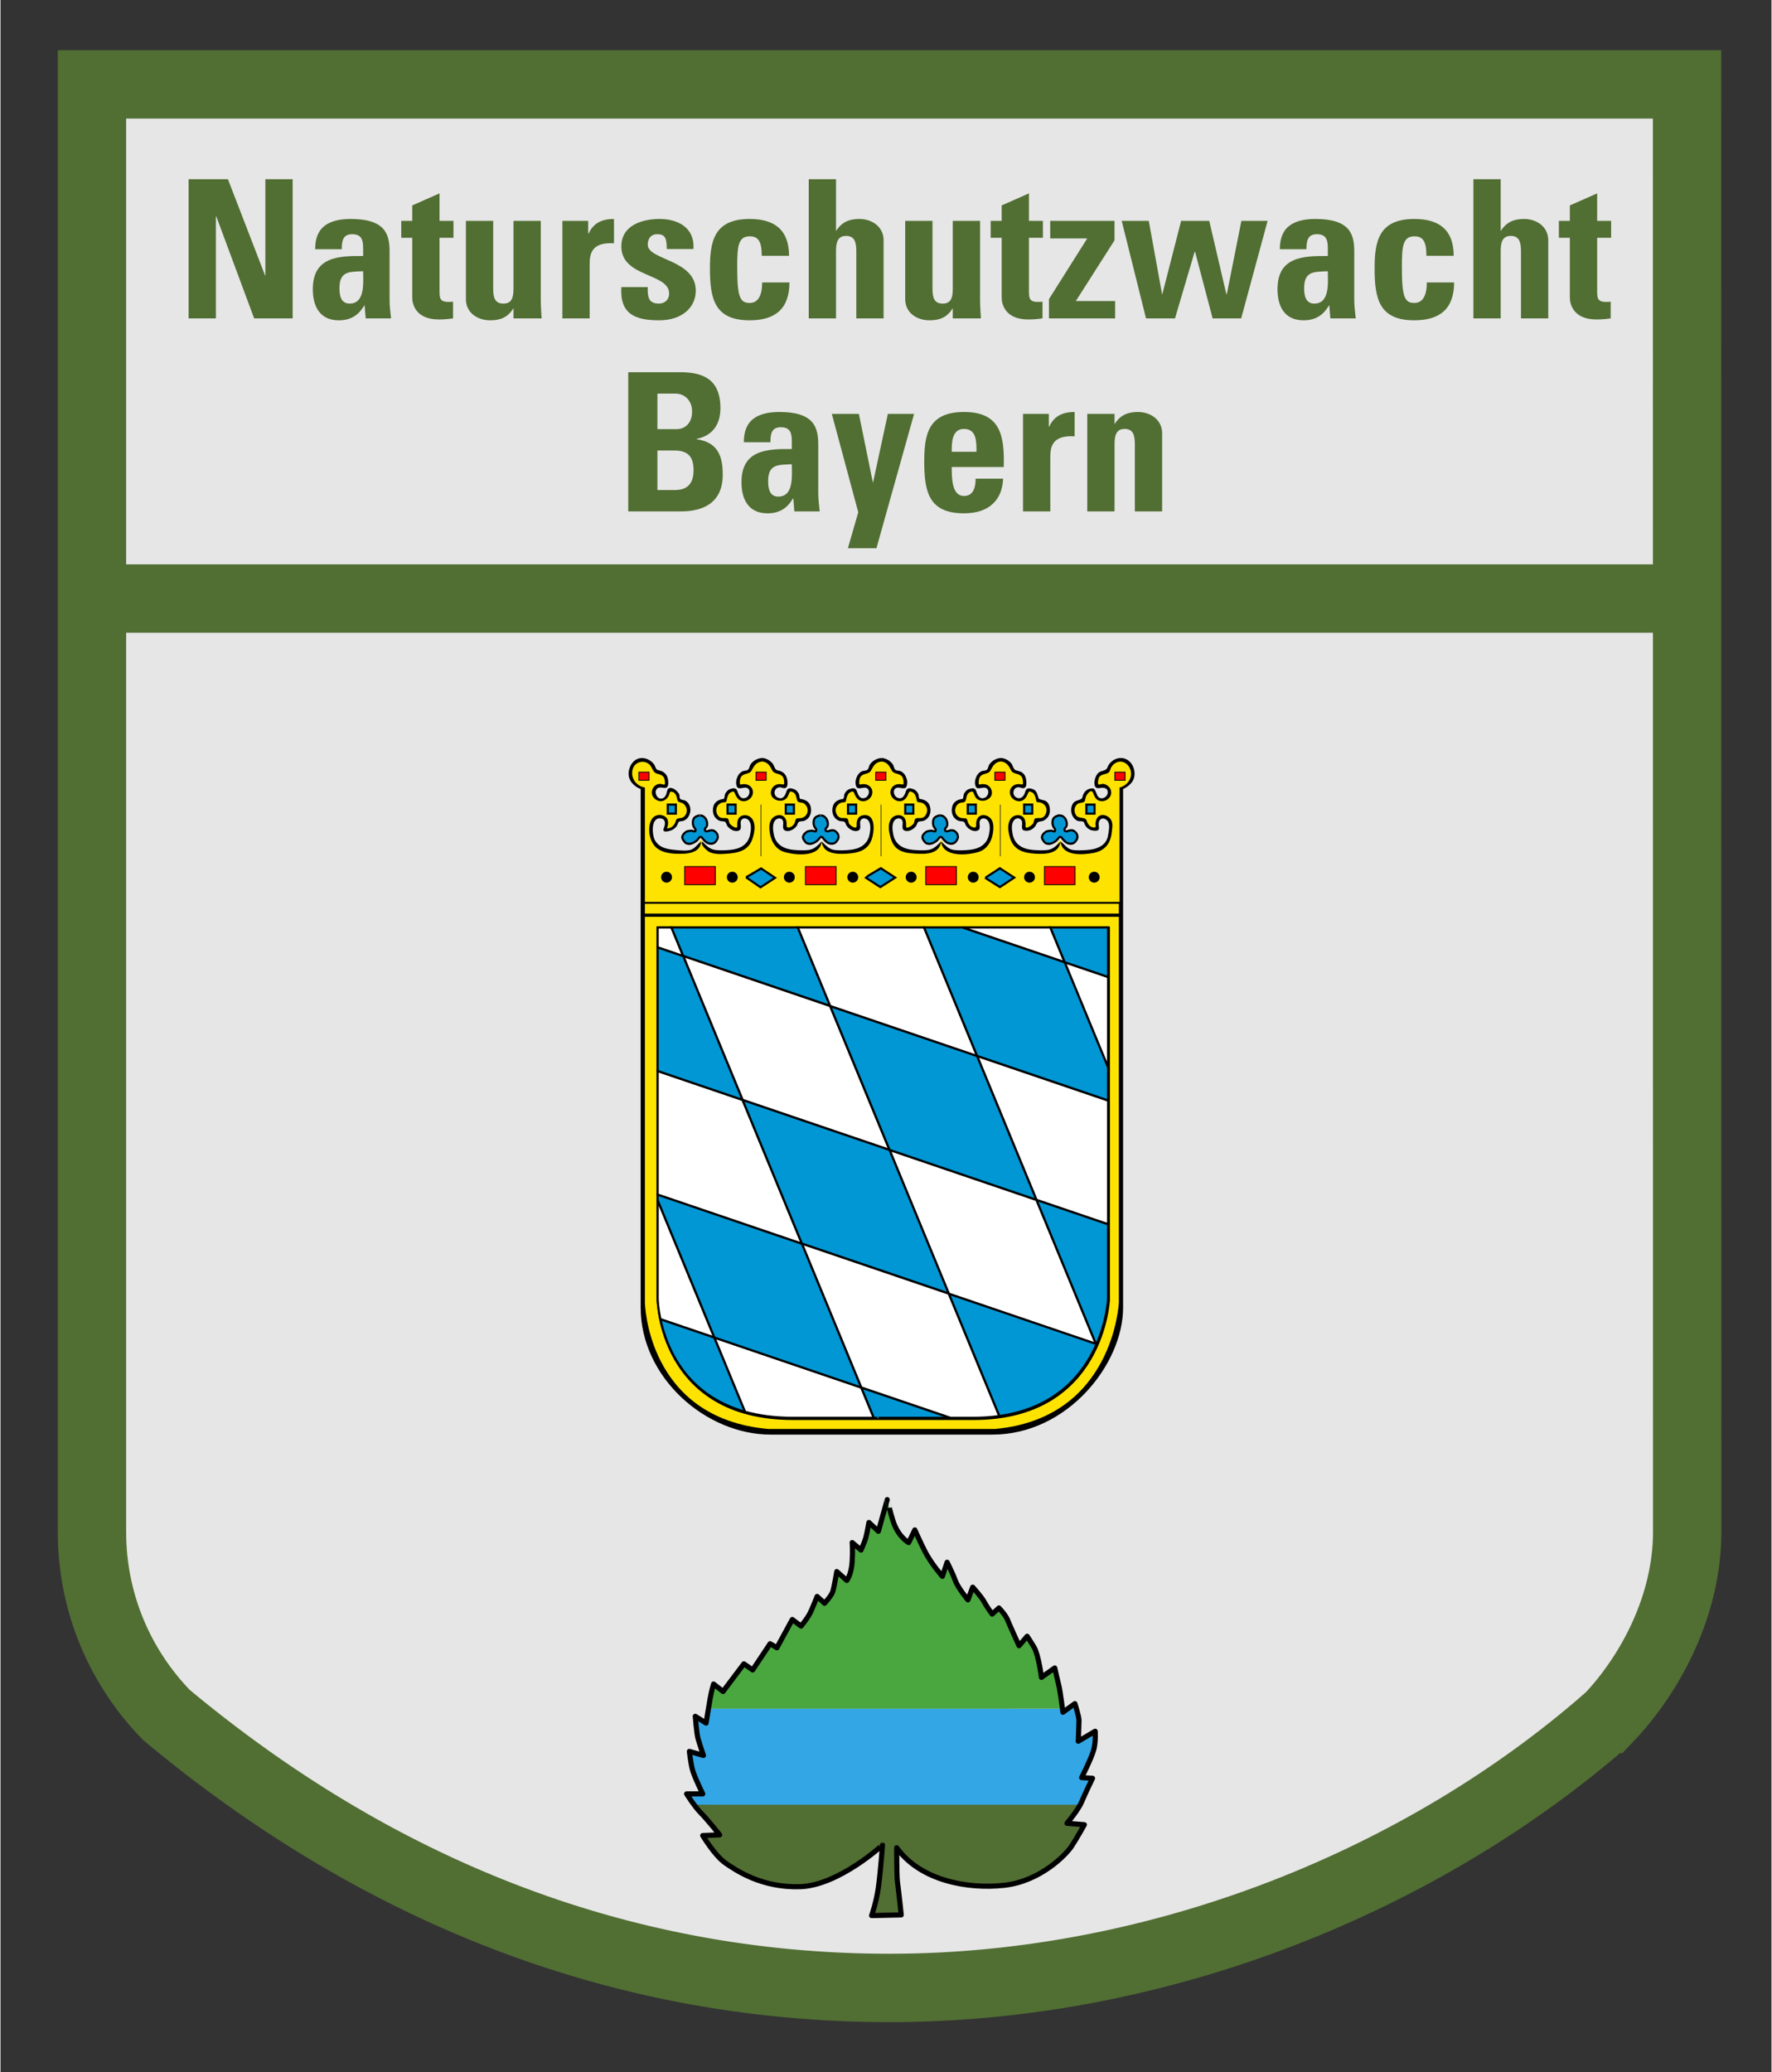
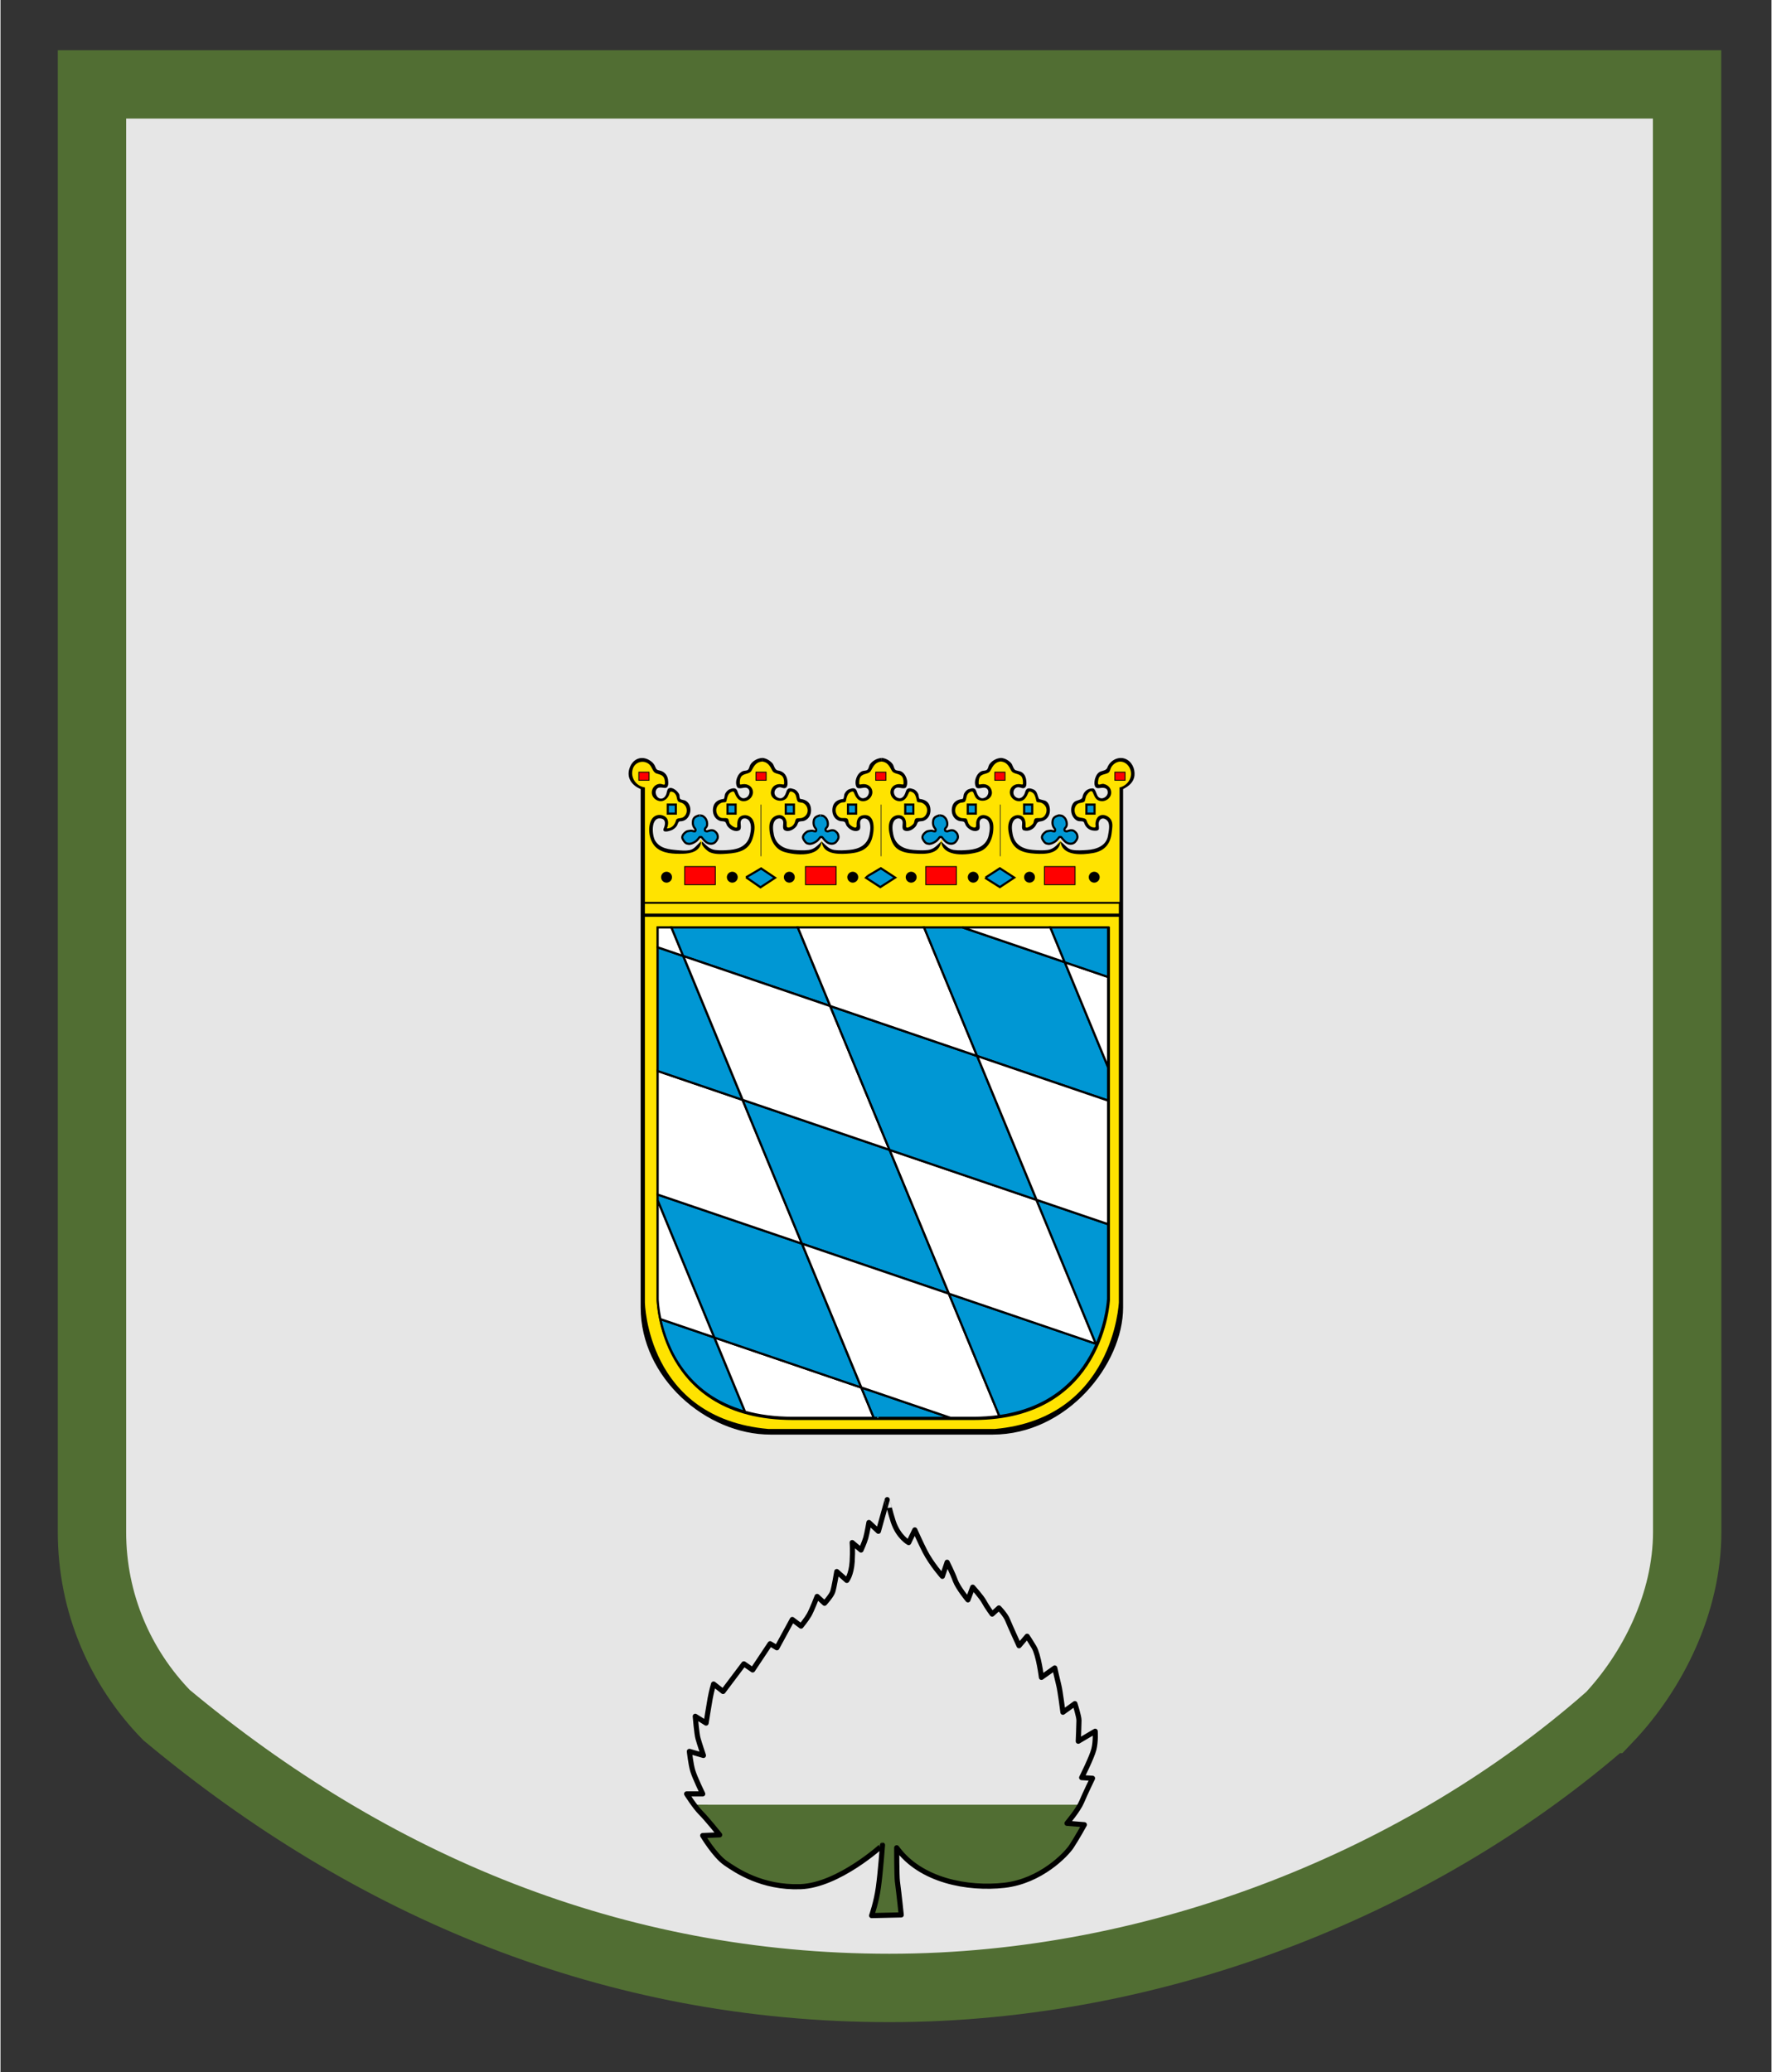
<svg xmlns="http://www.w3.org/2000/svg" version="1.0" width="657" height="768" viewBox="-5.787 -5.787 204.466 239.148" id="svg13964">
  <rect x="-5.787" y="-5.787" width="204.466" height="239.148" fill="#333333" stroke="none" />
  <defs id="defs13966">
    <clipPath id="clip4">
      <path d="M 836.547,337.621 L 836.547,400.766 L 885.02,400.766 L 885.02,337.621 L 836.547,337.621 z" id="path13609" />
    </clipPath>
    <clipPath id="clip3">
      <path d="M 782.184,271.949 L 782.184,455.699 L 938.434,455.699 L 938.434,271.949 L 782.184,271.949 z" id="path13606" />
    </clipPath>
    <clipPath id="clip2">
      <path d="M 782.184,271.949 L 782.184,455.699 L 938.434,455.699 L 938.434,271.949 L 782.184,271.949 z" id="path13603" />
    </clipPath>
    <clipPath id="clip1">
-       <path d="M 782.184,271.949 L 782.184,455.699 L 938.434,455.699 L 938.434,271.949 L 782.184,271.949 z" id="path13600" />
-     </clipPath>
+       </clipPath>
  </defs>
  <g transform="matrix(1.25,0,0,1.25,-979.164,-340.492)" id="surface0">
    <path d="M 121.843,37.196 C 121.843,31.981 119.311,26.89 115.974,23.39 L 115.94,23.39 C 102.471,11.603 83.108,3.521 62.902,3.521 C 42.515,3.521 24.633,11.046 9.477,23.678 C 6.077,27.168 3.971,31.934 3.971,37.196 L 3.971,144.118 L 121.833,144.118 L 121.843,37.196 z" transform="matrix(1.25,0,0,-1.25,782.185,455.699)" id="path13626" style="fill:#e6e6e6;fill-opacity:1;fill-rule:nonzero;stroke:#516e33;stroke-width:5.051;stroke-linecap:butt;stroke-linejoin:miter;stroke-miterlimit:3.864;stroke-opacity:1" />
    <g clip-path="url(#clip1)" id="g13628">
      <path d="M 3.443,106.14 L 121.352,106.14" transform="matrix(1.25,0,0,-1.25,782.185,455.699)" id="path13630" style="fill:none;stroke:#516e33;stroke-width:5.051;stroke-linecap:butt;stroke-linejoin:miter;stroke-miterlimit:3.864;stroke-opacity:1" />
      <path d="M 798.594,297.16 L 798.594,287.746 L 798.633,287.746 L 802.129,297.16 L 805.684,297.16 L 805.684,284.309 L 803.164,284.309 L 803.164,293.215 L 803.145,293.215 L 799.707,284.309 L 796.074,284.309 L 796.074,297.16 L 798.594,297.16 z" id="path13632" style="fill:#516e33;fill-opacity:1;fill-rule:nonzero;stroke:none" />
      <path d="M 812.195,292.805 C 812.195,293.801 812.41,295.793 810.945,295.793 C 810.125,295.793 810.008,295.012 810.008,294.367 C 810.008,292.766 810.945,292.863 812.195,292.805 z M 814.637,290.988 C 814.637,289.367 814.227,287.98 811.043,287.98 C 810.086,287.98 809.266,288.156 808.699,288.566 C 808.113,288.977 807.762,289.68 807.762,290.773 L 810.223,290.773 C 810.223,290.051 810.301,289.387 811.18,289.387 C 812.078,289.387 812.195,289.953 812.195,290.715 L 812.195,291.398 C 809.852,291.379 807.547,291.496 807.547,294.465 C 807.547,296.047 808.191,297.336 809.949,297.336 C 811.023,297.336 811.766,296.887 812.293,295.969 L 812.332,295.969 L 812.43,297.16 L 814.773,297.16 C 814.715,296.613 814.637,296.047 814.637,295.48 L 814.637,290.988 z" id="path13634" style="fill:#516e33;fill-opacity:1;fill-rule:nonzero;stroke:none" />
      <path d="M 815.715,289.719 L 816.73,289.719 L 816.73,295.246 C 816.73,295.812 817.023,297.258 819.191,297.258 C 819.797,297.258 820.148,297.199 820.5,297.16 L 820.5,295.617 C 820.363,295.637 820.207,295.637 820.051,295.637 C 819.23,295.637 819.25,295.207 819.25,294.523 L 819.25,289.719 L 820.539,289.719 L 820.539,288.156 L 819.25,288.156 L 819.25,285.617 L 816.73,286.73 L 816.73,288.156 L 815.715,288.156 L 815.715,289.719 z" id="path13636" style="fill:#516e33;fill-opacity:1;fill-rule:nonzero;stroke:none" />
      <path d="M 826.082,297.16 L 828.68,297.16 C 828.641,296.574 828.602,295.969 828.602,295.383 L 828.602,288.156 L 826.082,288.156 L 826.082,294.406 C 826.082,295.207 825.945,295.793 825.145,295.793 C 824.344,295.793 824.207,295.207 824.207,294.406 L 824.207,288.156 L 821.688,288.156 L 821.688,295.383 C 821.688,296.633 822.742,297.336 823.934,297.336 C 824.871,297.336 825.555,297.062 826.062,296.242 L 826.082,296.242 L 826.082,297.16 z" id="path13638" style="fill:#516e33;fill-opacity:1;fill-rule:nonzero;stroke:none" />
-       <path d="M 830.598,288.156 L 830.598,297.16 L 833.117,297.16 L 833.117,292.258 C 833.117,291.379 833.137,290.09 835.363,290.227 L 835.363,287.98 C 834.348,287.98 833.488,288.293 833.02,289.328 L 832.98,289.328 L 832.98,288.156 L 830.598,288.156 z" id="path13640" style="fill:#516e33;fill-opacity:1;fill-rule:nonzero;stroke:none" />
      <path d="M 836.043,294.27 C 835.887,296.789 837.352,297.336 839.539,297.336 C 841.629,297.336 842.918,296.164 842.918,294.602 C 842.918,291.711 838.484,291.789 838.484,290.363 C 838.484,289.758 838.797,289.387 839.344,289.387 C 839.617,289.387 839.832,289.426 839.988,289.582 C 840.164,289.758 840.242,290.129 840.242,290.754 L 842.703,290.754 C 842.84,288.801 841.297,287.98 839.578,287.98 C 837.957,287.98 836.043,288.566 836.043,290.52 C 836.043,293.391 840.457,292.961 840.457,294.855 C 840.457,295.461 840.027,295.793 839.52,295.793 C 839.031,295.793 838.758,295.637 838.621,295.363 C 838.484,295.07 838.465,294.68 838.484,294.27 L 836.043,294.27 z" id="path13642" style="fill:#516e33;fill-opacity:1;fill-rule:nonzero;stroke:none" />
      <path d="M 851.531,291.379 C 851.531,289.016 850.223,287.98 847.898,287.98 C 844.578,287.98 844.227,290.09 844.227,292.551 C 844.227,295.363 844.656,297.336 847.898,297.336 C 850.242,297.336 851.57,296.281 851.57,293.84 L 849.051,293.84 C 849.051,295.031 848.68,295.734 847.898,295.734 C 846.98,295.734 846.746,295.148 846.746,292.395 C 846.746,290.539 846.824,289.582 847.898,289.582 C 848.68,289.582 849.012,290.031 849.012,291.379 L 851.531,291.379 z" id="path13644" style="fill:#516e33;fill-opacity:1;fill-rule:nonzero;stroke:none" />
      <path d="M 860.266,297.16 L 860.266,289.953 C 860.266,288.703 859.211,287.98 858.02,287.98 C 857.082,287.98 856.398,288.273 855.891,289.074 L 855.871,289.074 L 855.871,284.309 L 853.352,284.309 L 853.352,297.16 L 855.871,297.16 L 855.871,290.969 C 855.871,290.168 856.008,289.543 856.809,289.543 C 857.609,289.543 857.746,290.168 857.746,290.969 L 857.746,297.16 L 860.266,297.16 z" id="path13646" style="fill:#516e33;fill-opacity:1;fill-rule:nonzero;stroke:none" />
      <path d="M 866.656,297.16 L 869.254,297.16 C 869.215,296.574 869.176,295.969 869.176,295.383 L 869.176,288.156 L 866.656,288.156 L 866.656,294.406 C 866.656,295.207 866.52,295.793 865.719,295.793 C 864.918,295.793 864.781,295.207 864.781,294.406 L 864.781,288.156 L 862.262,288.156 L 862.262,295.383 C 862.262,296.633 863.316,297.336 864.508,297.336 C 865.445,297.336 866.129,297.062 866.637,296.242 L 866.656,296.242 L 866.656,297.16 z" id="path13648" style="fill:#516e33;fill-opacity:1;fill-rule:nonzero;stroke:none" />
      <path d="M 870.156,289.719 L 871.172,289.719 L 871.172,295.246 C 871.172,295.812 871.465,297.258 873.633,297.258 C 874.238,297.258 874.59,297.199 874.941,297.16 L 874.941,295.617 C 874.805,295.637 874.648,295.637 874.492,295.637 C 873.672,295.637 873.691,295.207 873.691,294.523 L 873.691,289.719 L 874.98,289.719 L 874.98,288.156 L 873.691,288.156 L 873.691,285.617 L 871.172,286.73 L 871.172,288.156 L 870.156,288.156 L 870.156,289.719 z" id="path13650" style="fill:#516e33;fill-opacity:1;fill-rule:nonzero;stroke:none" />
      <path d="M 881.594,288.156 L 875.656,288.156 L 875.656,289.777 L 879.074,289.777 L 875.539,295.383 L 875.539,297.16 L 881.652,297.16 L 881.652,295.559 L 878.02,295.559 L 881.594,289.953 L 881.594,288.156 z" id="path13652" style="fill:#516e33;fill-opacity:1;fill-rule:nonzero;stroke:none" />
      <path d="M 884.504,297.16 L 887.18,297.16 L 888.996,291.008 L 889.035,291.008 L 890.656,297.16 L 893.293,297.16 L 895.734,288.156 L 893.312,288.156 L 891.965,294.934 L 891.926,294.934 L 890.344,288.156 L 887.746,288.156 L 886.008,294.934 L 885.988,294.934 L 884.758,288.156 L 882.258,288.156 L 884.504,297.16 z" id="path13654" style="fill:#516e33;fill-opacity:1;fill-rule:nonzero;stroke:none" />
      <path d="M 901.297,292.805 C 901.297,293.801 901.512,295.793 900.047,295.793 C 899.227,295.793 899.109,295.012 899.109,294.367 C 899.109,292.766 900.047,292.863 901.297,292.805 z M 903.738,290.988 C 903.738,289.367 903.328,287.98 900.145,287.98 C 899.188,287.98 898.367,288.156 897.801,288.566 C 897.215,288.977 896.863,289.68 896.863,290.773 L 899.324,290.773 C 899.324,290.051 899.402,289.387 900.281,289.387 C 901.18,289.387 901.297,289.953 901.297,290.715 L 901.297,291.398 C 898.953,291.379 896.648,291.496 896.648,294.465 C 896.648,296.047 897.293,297.336 899.051,297.336 C 900.125,297.336 900.867,296.887 901.395,295.969 L 901.434,295.969 L 901.531,297.16 L 903.875,297.16 C 903.816,296.613 903.738,296.047 903.738,295.48 L 903.738,290.988 z" id="path13656" style="fill:#516e33;fill-opacity:1;fill-rule:nonzero;stroke:none" />
      <path d="M 912.922,291.379 C 912.922,289.016 911.613,287.98 909.289,287.98 C 905.969,287.98 905.617,290.09 905.617,292.551 C 905.617,295.363 906.047,297.336 909.289,297.336 C 911.633,297.336 912.961,296.281 912.961,293.84 L 910.441,293.84 C 910.441,295.031 910.07,295.734 909.289,295.734 C 908.371,295.734 908.137,295.148 908.137,292.395 C 908.137,290.539 908.215,289.582 909.289,289.582 C 910.07,289.582 910.402,290.031 910.402,291.379 L 912.922,291.379 z" id="path13658" style="fill:#516e33;fill-opacity:1;fill-rule:nonzero;stroke:none" />
      <path d="M 921.656,297.16 L 921.656,289.953 C 921.656,288.703 920.602,287.98 919.41,287.98 C 918.473,287.98 917.789,288.273 917.281,289.074 L 917.262,289.074 L 917.262,284.309 L 914.742,284.309 L 914.742,297.16 L 917.262,297.16 L 917.262,290.969 C 917.262,290.168 917.398,289.543 918.199,289.543 C 919,289.543 919.137,290.168 919.137,290.969 L 919.137,297.16 L 921.656,297.16 z" id="path13660" style="fill:#516e33;fill-opacity:1;fill-rule:nonzero;stroke:none" />
      <path d="M 922.637,289.719 L 923.652,289.719 L 923.652,295.246 C 923.652,295.812 923.945,297.258 926.113,297.258 C 926.719,297.258 927.07,297.199 927.422,297.16 L 927.422,295.617 C 927.285,295.637 927.129,295.637 926.973,295.637 C 926.152,295.637 926.172,295.207 926.172,294.523 L 926.172,289.719 L 927.461,289.719 L 927.461,288.156 L 926.172,288.156 L 926.172,285.617 L 923.652,286.73 L 923.652,288.156 L 922.637,288.156 L 922.637,289.719 z" id="path13662" style="fill:#516e33;fill-opacity:1;fill-rule:nonzero;stroke:none" />
-       <path d="M 839.375,309.355 L 840.938,309.355 C 842.305,309.355 842.715,310.039 842.715,311.191 C 842.715,312.988 841.445,313.008 840.879,313.008 L 839.375,313.008 L 839.375,309.355 z M 839.375,304.102 L 841.035,304.102 C 841.934,304.102 842.578,304.785 842.578,305.742 C 842.578,306.992 841.758,307.383 841.172,307.383 L 839.375,307.383 L 839.375,304.102 z M 841.445,314.98 C 842.578,314.98 845.41,314.844 845.41,311.582 C 845.41,309.824 844.922,308.594 843.008,308.32 L 843.008,308.281 C 844.473,307.988 845.195,306.934 845.195,305.449 C 845.195,302.715 843.516,302.129 841.465,302.129 L 836.68,302.129 L 836.68,314.98 L 841.445,314.98 z" id="path13664" style="fill:#516e33;fill-opacity:1;fill-rule:nonzero;stroke:none" />
      <path d="M 851.789,310.625 C 851.789,311.621 852.004,313.613 850.539,313.613 C 849.719,313.613 849.602,312.832 849.602,312.188 C 849.602,310.586 850.539,310.684 851.789,310.625 z M 854.23,308.809 C 854.23,307.188 853.82,305.801 850.637,305.801 C 849.68,305.801 848.859,305.977 848.293,306.387 C 847.707,306.797 847.355,307.5 847.355,308.594 L 849.816,308.594 C 849.816,307.871 849.895,307.207 850.773,307.207 C 851.672,307.207 851.789,307.773 851.789,308.535 L 851.789,309.219 C 849.445,309.199 847.141,309.316 847.141,312.285 C 847.141,313.867 847.785,315.156 849.543,315.156 C 850.617,315.156 851.359,314.707 851.887,313.789 L 851.926,313.789 L 852.023,314.98 L 854.367,314.98 C 854.309,314.434 854.23,313.867 854.23,313.301 L 854.23,308.809 z" id="path13666" style="fill:#516e33;fill-opacity:1;fill-rule:nonzero;stroke:none" />
      <path d="M 856.969,318.379 L 859.605,318.379 L 863.082,305.977 L 860.66,305.977 L 859.293,312.305 L 859.273,312.305 L 857.984,305.977 L 855.484,305.977 L 857.926,315.059 L 856.969,318.379 z" id="path13668" style="fill:#516e33;fill-opacity:1;fill-rule:nonzero;stroke:none" />
      <path d="M 866.559,309.473 C 866.559,308.711 866.539,307.363 867.691,307.363 C 868.883,307.363 868.844,308.613 868.844,309.473 L 866.559,309.473 z M 871.363,310.879 C 871.441,307.988 871.07,305.801 867.691,305.801 C 864.371,305.801 864.02,307.91 864.02,310.371 C 864.02,313.184 864.449,315.156 867.691,315.156 C 868.863,315.156 869.762,314.844 870.348,314.277 C 870.953,313.73 871.266,312.93 871.305,311.953 L 868.766,311.953 C 868.766,312.695 868.59,313.555 867.691,313.555 C 866.578,313.555 866.559,311.953 866.559,310.879 L 871.363,310.879 z" id="path13670" style="fill:#516e33;fill-opacity:1;fill-rule:nonzero;stroke:none" />
      <path d="M 873.145,305.977 L 873.145,314.98 L 875.664,314.98 L 875.664,310.078 C 875.664,309.199 875.684,307.91 877.91,308.047 L 877.91,305.801 C 876.895,305.801 876.035,306.113 875.566,307.148 L 875.527,307.148 L 875.527,305.977 L 873.145,305.977 z" id="path13672" style="fill:#516e33;fill-opacity:1;fill-rule:nonzero;stroke:none" />
      <path d="M 881.598,305.977 L 879.078,305.977 L 879.078,314.98 L 881.598,314.98 L 881.598,308.789 C 881.598,307.988 881.734,307.363 882.535,307.363 C 883.336,307.363 883.473,307.988 883.473,308.789 L 883.473,314.98 L 885.992,314.98 L 885.992,307.773 C 885.992,306.523 884.938,305.801 883.746,305.801 C 882.809,305.801 882.125,306.094 881.617,306.895 L 881.598,306.895 L 881.598,305.977 z" id="path13674" style="fill:#516e33;fill-opacity:1;fill-rule:nonzero;stroke:none" />
    </g>
    <g clip-path="url(#clip2)" id="g13676">
-       <path d="M 844.078,425.527 C 844.141,425.137 844.199,424.812 844.25,424.551 C 844.375,423.863 844.562,423.238 844.562,423.238 L 845.438,423.926 L 847.359,421.375 L 848.172,421.938 L 849.785,419.516 L 850.41,419.891 L 851.832,417.281 L 852.641,417.891 C 852.641,417.891 853.145,417.281 853.395,416.84 C 853.641,416.406 854.125,415.152 854.125,415.152 L 854.812,415.781 C 854.812,415.781 855.445,415.094 855.566,414.719 C 855.695,414.34 855.941,412.855 855.941,412.855 L 856.867,413.672 C 856.867,413.672 857.285,413.16 857.363,411.934 C 857.43,410.855 857.363,410.18 857.363,410.18 L 858.18,410.867 C 858.18,410.867 858.492,410.18 858.617,409.746 C 858.742,409.305 858.91,408.324 858.91,408.324 L 859.785,409.137 L 860.602,406.215 C 860.602,406.211 860.895,407.465 861.164,408.262 C 861.645,409.684 862.582,410.18 862.582,410.18 L 863.148,409.016 C 863.148,409.016 863.754,410.355 864.086,410.996 C 864.691,412.168 865.695,413.297 865.695,413.297 L 866.133,411.996 C 866.133,411.996 866.637,412.984 866.883,413.672 C 867.145,414.379 868.055,415.469 868.055,415.469 L 868.496,414.297 C 868.496,414.297 869.328,415.215 869.555,415.656 C 869.789,416.094 870.293,416.781 870.293,416.781 L 870.918,416.215 C 870.918,416.215 871.543,416.859 871.727,417.344 C 871.918,417.828 872.777,419.703 872.777,419.703 L 873.523,418.828 C 873.523,418.828 873.734,419.133 874.156,419.828 C 874.59,420.562 874.844,422.625 874.844,422.625 L 876.074,421.754 C 876.074,421.754 876.324,422.859 876.449,423.359 C 876.543,423.734 876.711,424.941 876.781,425.523 L 844.078,425.527 z" id="path13678" style="fill:#4aa63f;fill-opacity:1;fill-rule:nonzero;stroke:none" />
-       <path d="M 876.801,425.527 C 876.828,425.723 876.828,425.844 876.828,425.844 L 877.934,425.047 C 877.934,425.047 878.312,426.219 878.312,426.598 C 878.312,426.973 878.246,428.52 878.246,428.52 L 879.809,427.598 C 879.809,427.598 879.875,428.52 879.688,429.266 C 879.496,430.02 878.559,431.879 878.559,431.879 L 879.562,431.945 C 879.562,431.945 878.727,433.863 878.473,434.41 L 842.867,434.438 L 842.172,433.391 L 843.594,433.324 C 843.359,432.832 842.766,431.672 842.641,431.254 C 842.453,430.629 842.328,429.457 842.328,429.457 L 843.625,429.836 C 843.625,429.836 843.246,428.707 843.125,428.266 C 843,427.832 842.871,426.219 842.871,426.219 L 843.871,426.844 C 843.871,426.844 843.969,426.164 844.07,425.527 L 876.801,425.527 z" id="path13680" style="fill:#33a6e6;fill-opacity:1;fill-rule:nonzero;stroke:none" />
      <path d="M 878.277,434.383 L 878.379,434.477 C 877.961,435.203 877.203,436.098 877.203,436.098 L 878.809,436.227 C 878.809,436.227 878.105,437.496 877.621,438.227 C 877.141,438.961 874.781,441.445 871.414,441.82 C 868.055,442.195 863.668,441.402 861.477,438.355 C 861.477,438.355 861.477,440.945 861.539,441.445 C 861.711,442.758 861.895,444.555 861.895,444.555 L 859.16,444.617 C 859.16,444.617 859.602,443.367 859.785,442.008 C 859.977,440.648 860.164,438.105 860.164,438.105 C 860.18,438.105 856.129,441.82 852.582,441.949 C 849.031,442.07 846.672,440.465 845.668,439.773 C 844.668,439.086 843.559,437.227 843.559,437.227 L 845.125,437.164 C 845.125,437.164 843.938,435.68 843.367,435.117 C 843.199,434.941 843.008,434.617 842.832,434.379 L 878.277,434.383 z" id="path13682" style="fill:#516e33;fill-opacity:1;fill-rule:nonzero;stroke:none" />
      <path d="M 56.318,11 C 53.477,10.903 51.59,12.187 50.786,12.74 C 49.986,13.29 49.099,14.778 49.099,14.778 L 50.352,14.828 C 50.352,14.828 49.402,16.015 48.946,16.465 C 48.499,16.918 47.911,17.853 47.911,17.853 L 49.099,17.853 C 49.099,17.853 48.515,19.056 48.365,19.556 C 48.215,20.056 48.115,20.993 48.115,20.993 L 49.152,20.693 C 49.152,20.693 48.849,21.593 48.752,21.946 C 48.652,22.293 48.549,23.584 48.549,23.584 L 49.349,23.084 C 49.349,23.084 49.552,24.368 49.652,24.918 C 49.752,25.468 49.902,25.968 49.902,25.968 L 50.602,25.418 L 52.14,27.459 L 52.79,27.009 L 54.08,28.946 L 54.58,28.646 L 55.718,30.734 L 56.365,30.246 C 56.365,30.246 56.768,30.734 56.968,31.087 C 57.165,31.434 57.552,32.437 57.552,32.437 L 58.102,31.934 C 58.102,31.934 58.608,32.484 58.705,32.787 C 58.808,33.087 59.005,34.275 59.005,34.275 L 59.746,33.621 C 59.746,33.621 60.08,34.031 60.143,35.012 C 60.196,35.875 60.143,36.415 60.143,36.415 L 60.796,35.865 C 60.796,35.865 61.046,36.415 61.146,36.762 C 61.246,37.115 61.38,37.9 61.38,37.9 L 62.08,37.25 L 62.733,39.587 C 62.733,39.59 62.968,38.587 63.183,37.95 C 63.568,36.812 64.318,36.415 64.318,36.415 L 64.771,37.35 C 64.771,37.35 65.255,36.275 65.521,35.762 C 66.005,34.825 66.808,33.921 66.808,33.921 L 67.158,34.962 C 67.158,34.962 67.561,34.171 67.758,33.621 C 67.968,33.056 68.696,32.184 68.696,32.184 L 69.049,33.121 C 69.049,33.121 69.715,32.387 69.896,32.037 C 70.083,31.684 70.486,31.134 70.486,31.134 L 70.986,31.587 C 70.986,31.587 71.486,31.071 71.633,30.684 C 71.786,30.296 72.474,28.796 72.474,28.796 L 73.071,29.496 C 73.071,29.496 73.24,29.256 73.577,28.696 C 73.924,28.109 74.127,26.459 74.127,26.459 L 75.111,27.156 C 75.111,27.156 75.311,26.271 75.411,25.871 C 75.515,25.468 75.715,23.884 75.715,23.884 L 76.599,24.521 C 76.599,24.521 76.902,23.584 76.902,23.281 C 76.902,22.981 76.849,21.743 76.849,21.743 L 78.099,22.481 C 78.099,22.481 78.152,21.743 78.002,21.146 C 77.849,20.543 77.099,19.056 77.099,19.056 L 77.902,19.006 C 77.902,19.006 77.349,17.868 77.099,17.265 C 76.849,16.665 76.015,15.681 76.015,15.681 L 77.299,15.578 C 77.299,15.578 76.736,14.562 76.349,13.978 C 75.965,13.39 74.077,11.403 71.383,11.103 C 68.696,10.803 65.186,11.437 63.433,13.875 C 63.433,13.875 63.433,11.803 63.483,11.403 C 63.621,10.353 63.768,8.915 63.768,8.915 L 61.58,8.865 C 61.58,8.865 61.933,9.865 62.08,10.953 C 62.233,12.04 62.383,14.075 62.383,14.075 C 62.396,14.075 59.155,11.103 56.318,11 z" transform="matrix(1.25,0,0,-1.25,782.185,455.699)" id="path13684" style="fill:none;stroke:#000000;stroke-width:0.379;stroke-linecap:butt;stroke-linejoin:round;stroke-miterlimit:3.864;stroke-opacity:1" />
    </g>
    <path d="M 882.059,340.523 C 882.926,340.477 883.406,339.445 883.145,338.68 C 882.852,337.824 881.789,337.719 881.27,338.418 C 881.008,338.766 880.859,339.012 880.43,339.148 C 880.031,339.277 879.871,339.664 879.914,340.066 C 879.953,340.414 880.438,340.355 880.688,340.438 C 881.141,340.578 881.164,341.09 880.848,341.406 C 880.547,341.707 880.102,341.672 879.883,341.309 C 879.746,341.078 879.535,340.535 879.16,340.699 C 878.914,340.805 878.863,341.188 878.781,341.41 C 878.645,341.793 878.285,341.715 877.988,341.891 C 877.629,342.105 877.648,342.742 877.812,343.07 C 877.93,343.305 878.145,343.352 878.383,343.395 C 878.633,343.438 878.777,343.594 878.902,343.801 C 879.059,344.066 879.543,344.543 879.891,344.262 C 880.113,344.074 879.918,343.637 880.031,343.395 C 880.145,343.156 880.555,343.145 880.758,343.254 C 881.016,343.395 881.137,343.703 881.195,343.973 C 881.359,344.73 881.129,345.406 880.535,345.914 C 880.121,346.27 879.617,346.379 879.086,346.422 C 878.555,346.461 877.973,346.539 877.461,346.352 C 877.254,346.277 877.02,346.152 876.895,345.961 C 876.789,345.805 876.805,345.598 876.695,345.449 C 876.441,345.102 876.234,345.918 876.09,346.07 C 875.785,346.395 875.301,346.418 874.887,346.422 C 874.375,346.426 873.816,346.406 873.32,346.262 C 872.434,345.996 872.02,345.238 871.938,344.355 C 871.906,344.008 871.852,343.363 872.273,343.223 C 872.559,343.125 873.004,343.219 873.094,343.543 C 873.145,343.719 873.125,344.285 873.363,344.328 C 873.555,344.367 873.832,344.207 873.969,344.09 C 874.152,343.934 874.195,343.594 874.422,343.496 C 874.57,343.43 874.746,343.465 874.902,343.43 C 875.113,343.383 875.258,343.176 875.332,342.984 C 875.461,342.66 875.465,342.234 875.203,341.973 C 874.965,341.727 874.57,341.801 874.43,341.453 C 874.312,341.16 874.129,340.734 873.746,340.719 C 873.5,340.711 873.398,341.094 873.289,341.262 C 873.105,341.547 872.77,341.676 872.449,341.516 C 872.113,341.348 871.945,340.918 872.156,340.586 C 872.441,340.141 872.793,340.324 873.219,340.383 C 873.191,340.098 873.238,339.809 873.152,339.531 C 873.035,339.152 872.516,339.133 872.246,338.891 C 871.73,338.422 871.211,337.453 870.422,338.129 C 870.145,338.363 870.113,338.805 869.785,338.992 C 869.605,339.098 869.391,339.129 869.191,339.168 C 869.012,339.203 868.996,339.477 868.961,339.621 C 868.93,339.738 868.762,340.344 869,340.34 C 869.379,340.336 869.953,340.336 870.027,340.828 C 870.078,341.172 869.801,341.535 869.453,341.578 C 869.004,341.633 868.793,341.273 868.617,340.93 C 868.453,340.609 868.211,340.688 867.957,340.91 C 867.734,341.109 867.863,341.504 867.559,341.656 C 867.227,341.824 866.852,341.863 866.703,342.266 C 866.578,342.598 866.672,343.035 866.965,343.246 C 867.242,343.449 867.621,343.422 867.84,343.715 C 868.117,344.09 868.395,344.281 868.879,344.305 C 868.883,344.023 868.848,343.707 868.988,343.449 C 869.152,343.156 869.562,343.109 869.812,343.32 C 870.453,343.855 870.129,345.055 869.738,345.629 C 869.215,346.402 868.418,346.383 867.574,346.383 C 867.156,346.387 866.715,346.438 866.316,346.281 C 865.855,346.094 865.77,345.691 865.637,345.262 C 865.379,345.586 865.258,346.027 864.895,346.262 C 864.469,346.535 863.902,346.453 863.426,346.434 C 862.598,346.402 861.504,346.293 861.129,345.422 C 860.906,344.898 860.598,343.207 861.527,343.176 C 861.992,343.156 862.059,343.539 862.098,343.906 C 862.156,344.406 862.434,344.438 862.84,344.168 C 863.156,343.957 863.195,343.496 863.59,343.453 C 863.996,343.406 864.293,343.094 864.359,342.695 C 864.43,342.254 864.191,341.973 863.812,341.809 C 863.621,341.727 863.449,341.645 863.363,341.445 C 863.258,341.211 863.156,341.004 862.953,340.832 C 862.191,340.195 862.355,341.977 861.508,341.523 C 861.176,341.348 860.988,341.082 861.059,340.699 C 861.152,340.172 861.785,340.285 862.156,340.383 C 862.195,340.008 862.195,339.539 861.918,339.242 C 861.785,339.105 861.613,339.043 861.426,339.023 C 861.141,338.996 861.082,338.77 860.965,338.543 C 860.746,338.125 860.277,337.801 859.793,337.941 C 859.32,338.078 859.035,338.566 858.836,338.98 C 858.566,339.043 858.215,339.039 858.055,339.309 C 857.859,339.633 857.859,340.02 857.855,340.383 C 858.215,340.336 858.734,340.246 858.938,340.641 C 859.129,341.023 858.906,341.516 858.484,341.594 C 858.023,341.68 857.77,341.246 857.602,340.891 C 857.379,340.414 856.91,340.832 856.789,341.156 C 856.719,341.336 856.711,341.578 856.527,341.691 C 856.297,341.832 856.031,341.699 855.848,341.949 C 855.617,342.262 855.637,342.762 855.82,343.09 C 855.926,343.277 856.117,343.402 856.324,343.445 C 856.512,343.484 856.695,343.445 856.797,343.641 C 856.91,343.855 856.965,344.062 857.203,344.172 C 857.414,344.266 857.652,344.27 857.875,344.324 C 857.875,344.051 857.844,343.766 857.934,343.504 C 858.059,343.129 858.465,343.082 858.773,343.285 C 859.477,343.754 859.164,344.918 858.797,345.504 C 858.305,346.293 857.434,346.387 856.582,346.422 C 856.145,346.438 855.645,346.531 855.23,346.328 C 854.855,346.145 854.707,345.723 854.555,345.363 C 854.367,345.66 854.285,346.039 853.961,346.227 C 853.57,346.449 853.062,346.422 852.629,346.434 C 851.891,346.453 851.039,346.41 850.477,345.855 C 849.98,345.363 849.57,344.402 849.895,343.723 C 850.039,343.426 850.422,343.039 850.781,343.219 C 851.16,343.41 851.113,343.91 851.113,344.262 C 851.371,344.25 851.633,344.316 851.844,344.129 C 852.016,343.98 852.117,343.762 852.215,343.562 C 852.309,343.379 852.551,343.445 852.711,343.395 C 852.934,343.324 853.133,343.172 853.234,342.961 C 853.398,342.625 853.375,342.133 853.047,341.898 C 852.867,341.77 852.621,341.785 852.441,341.656 C 852.273,341.539 852.27,341.301 852.23,341.117 C 852.152,340.746 851.66,340.59 851.414,340.898 C 851.191,341.184 851.094,341.645 850.633,341.574 C 850.227,341.512 849.906,341.043 850.113,340.656 C 850.305,340.293 850.781,340.305 851.133,340.344 C 851.16,339.973 851.219,339.516 850.887,339.258 C 850.559,339.008 850.246,339.004 850.031,338.613 C 849.695,338.008 848.848,337.797 848.301,338.25 C 848.012,338.488 848.004,338.957 847.605,339.027 C 847.219,339.098 846.902,339.289 846.805,339.691 C 846.762,339.871 846.699,340.336 846.965,340.375 C 847.285,340.426 847.555,340.238 847.809,340.543 C 848.086,340.875 848.023,341.324 847.605,341.504 C 847.191,341.68 846.867,341.441 846.66,341.094 C 846.477,340.793 846.32,340.531 845.969,340.871 C 845.707,341.121 845.777,341.547 845.395,341.699 C 845.012,341.848 844.727,341.852 844.664,342.34 C 844.621,342.688 844.766,343.285 845.129,343.445 C 845.492,343.605 845.66,343.457 845.883,343.863 C 846.074,344.223 846.457,344.223 846.812,344.305 C 846.781,343.992 846.77,343.57 846.996,343.324 C 847.273,343.023 847.766,343.207 847.945,343.516 C 848.32,344.145 848.105,345.148 847.703,345.715 C 847.203,346.414 846.23,346.383 845.465,346.41 C 845.043,346.426 844.586,346.492 844.191,346.305 C 843.75,346.094 843.641,345.605 843.371,345.242 C 843.211,345.566 843.121,345.957 842.82,346.188 C 842.438,346.48 841.91,346.426 841.461,346.414 C 840.719,346.391 839.828,346.457 839.277,345.855 C 838.996,345.547 838.961,345.117 838.922,344.723 C 838.871,344.289 838.746,343.781 839.066,343.414 C 839.301,343.145 839.77,343.062 840.031,343.344 C 840.289,343.621 840.098,344.051 840.039,344.363 C 840.527,344.441 840.93,344.078 841.141,343.672 C 841.348,343.27 841.941,343.43 842.145,342.941 C 842.332,342.5 842.172,341.988 841.723,341.801 C 841.504,341.707 841.352,341.645 841.289,341.398 C 841.238,341.191 841.184,341.059 841.016,340.918 C 840.711,340.66 840.438,340.633 840.262,341.012 C 840.105,341.352 839.816,341.793 839.371,341.562 C 839.043,341.395 838.852,340.898 839.059,340.57 C 839.289,340.207 839.797,340.324 840.152,340.363 C 840.141,340.008 840.102,339.621 839.871,339.332 C 839.645,339.055 839.242,339.039 839.031,338.75 C 838.797,338.426 838.738,338.094 838.297,337.977 C 837.895,337.867 837.449,338.008 837.168,338.312 C 836.531,339.008 836.875,339.867 837.539,340.375 C 837.703,340.5 837.84,340.535 837.875,340.738 C 837.914,340.945 837.941,349.191 837.941,351.23 C 843.48,351.23 879.219,351.223 882.059,351.23 C 882.059,347.664 882.059,344.094 882.059,340.523" id="path13686" style="fill:#ffe300;fill-opacity:1;fill-rule:nonzero;stroke:none" />
    <path d="M 881.688,338.203 C 881.504,338.309 881.316,338.504 881.242,338.707 C 881.176,338.887 881.156,339.051 880.965,339.141 C 880.66,339.289 880.238,339.246 880.125,339.645 C 880.102,339.734 879.992,340.195 880.148,340.199 C 880.312,340.199 880.43,340.105 880.598,340.141 C 881.039,340.234 881.359,340.613 881.277,341.074 C 881.207,341.469 880.793,341.754 880.402,341.73 C 879.867,341.699 879.77,341.328 879.59,340.926 C 879.422,340.555 879.02,341.141 878.961,341.293 C 878.91,341.434 878.895,341.59 878.844,341.727 C 878.789,341.879 878.344,341.875 878.203,341.969 C 877.855,342.195 877.82,342.715 878.051,343.039 C 878.297,343.391 878.902,343.148 879.02,343.527 C 879.129,343.883 879.352,344.164 879.742,344.16 C 879.922,344.156 879.832,343.953 879.836,343.832 C 879.844,343.621 879.898,343.402 880.027,343.234 C 880.293,342.895 880.785,342.969 881.082,343.227 C 881.516,343.605 881.391,344.09 881.34,344.594 C 881.234,345.664 880.684,346.332 879.605,346.52 C 878.621,346.691 876.766,346.832 876.609,345.461 C 877.004,345.715 877.195,346.137 877.691,346.227 C 878.137,346.305 878.629,346.266 879.078,346.238 C 879.91,346.184 880.836,345.859 880.992,344.922 C 881.051,344.555 881.211,343.887 880.961,343.57 C 880.664,343.199 880.199,343.258 880.133,343.762 C 880.109,343.91 880.215,344.277 880.105,344.379 C 880.004,344.477 879.816,344.461 879.688,344.453 C 879.238,344.422 878.91,344.137 878.781,343.707 C 878.73,343.531 878.395,343.613 878.238,343.566 C 878.02,343.5 877.844,343.324 877.734,343.125 C 877.523,342.742 877.527,342.16 877.848,341.832 C 878.059,341.613 878.586,341.645 878.633,341.359 C 878.711,340.879 879.082,340.543 879.574,340.551 C 879.871,340.555 879.902,341.176 880.113,341.355 C 880.445,341.645 880.973,341.328 880.969,340.918 C 880.961,340.414 880.477,340.484 880.141,340.527 C 879.637,340.59 879.711,339.914 879.812,339.609 C 879.898,339.352 880.043,339.094 880.309,338.992 C 880.547,338.902 880.836,338.898 880.938,338.617 C 881.176,337.988 881.914,337.574 882.566,337.812 C 883.188,338.043 883.5,338.727 883.438,339.355 C 883.375,339.98 882.91,340.348 882.387,340.617 L 882.387,351.027 C 882.387,351.027 882.387,381.5 882.387,388.48 C 882.387,393.742 877.203,400.211 870.332,400.211 C 864.707,400.211 854.754,400.211 849.824,400.211 C 843.836,400.211 837.828,394.93 837.828,388.48 C 837.828,380.914 837.828,351.027 837.828,351.027 L 837.828,340.613 C 837.027,340.281 836.504,339.594 836.793,338.703 C 837.09,337.793 837.965,337.453 838.762,338.031 C 838.961,338.172 839.102,338.34 839.184,338.57 C 839.27,338.793 839.324,338.852 839.562,338.898 C 839.996,338.98 840.301,339.309 840.355,339.75 C 840.391,340.008 840.438,340.539 840.039,340.508 C 839.773,340.484 839.43,340.375 839.27,340.672 C 839.07,341.039 839.422,341.645 839.863,341.465 C 840.043,341.395 840.141,341.238 840.203,341.062 C 840.246,340.934 840.27,340.637 840.398,340.559 C 840.754,340.355 841.25,340.82 841.387,341.09 C 841.449,341.215 841.383,341.414 841.48,341.52 C 841.57,341.621 841.852,341.617 841.98,341.695 C 842.371,341.93 842.5,342.43 842.375,342.852 C 842.238,343.316 841.926,343.594 841.441,343.594 C 841.301,343.594 841.234,343.914 841.172,344.008 C 841.039,344.207 840.848,344.355 840.625,344.434 C 840.352,344.531 839.77,344.672 839.965,344.223 C 840.117,343.875 840.176,343.398 839.688,343.328 C 838.734,343.184 838.875,344.891 839.16,345.367 C 839.609,346.113 840.438,346.184 841.219,346.254 C 841.594,346.285 841.984,346.324 842.355,346.25 C 842.832,346.152 843.031,345.719 843.41,345.461 C 843.363,346.367 842.449,346.57 841.703,346.586 C 840.883,346.605 839.891,346.578 839.25,346 C 838.617,345.43 838.43,344.215 838.816,343.461 C 839.039,343.02 839.551,342.887 839.984,343.094 C 840.441,343.312 840.426,343.84 840.25,344.25 C 840.723,344.23 840.984,343.914 841.098,343.484 C 841.16,343.242 841.566,343.355 841.781,343.199 C 842.254,342.867 842.152,342.113 841.633,341.891 C 841.5,341.832 841.336,341.836 841.254,341.695 C 841.164,341.539 841.18,341.344 841.098,341.184 C 841.016,341.02 840.891,340.891 840.707,340.855 C 840.492,340.816 840.512,341.004 840.449,341.156 C 840.297,341.516 839.957,341.797 839.551,341.719 C 839.145,341.641 838.816,341.277 838.859,340.855 C 838.898,340.441 839.258,340.102 839.68,340.133 C 839.77,340.141 840.043,340.277 840.062,340.152 C 840.086,340.016 840.066,339.852 840.035,339.719 C 839.938,339.32 839.637,339.285 839.305,339.18 C 838.934,339.059 838.902,338.59 838.641,338.348 C 838.141,337.883 837.312,338.086 837.105,338.738 C 836.848,339.551 837.395,340.34 838.219,340.465 L 838.219,351.027 L 882.059,351.027 L 882.059,340.469 C 882.707,340.32 883.223,339.695 883.109,339.016 C 883,338.344 882.336,337.836 881.688,338.203 M 871.105,338.062 C 870.574,338.098 870.355,338.477 870.141,338.895 C 869.945,339.273 869.402,339.129 869.168,339.484 C 869.066,339.641 869.055,339.836 869.047,340.016 C 869.035,340.258 869.102,340.191 869.301,340.164 C 869.758,340.094 870.164,340.336 870.258,340.805 C 870.387,341.453 869.633,341.848 869.086,341.633 C 868.73,341.492 868.691,341.227 868.551,340.922 C 868.465,340.738 868.172,340.914 868.086,341.008 C 867.883,341.227 867.941,341.52 867.797,341.75 C 867.723,341.871 867.43,341.844 867.309,341.898 C 867.129,341.977 866.984,342.129 866.918,342.316 C 866.766,342.754 867,343.172 867.438,343.285 C 867.527,343.309 867.891,343.293 867.938,343.363 C 868.027,343.488 868.031,343.668 868.109,343.801 C 868.223,344.004 868.375,344.121 868.605,344.16 C 868.902,344.211 868.793,343.867 868.82,343.676 C 868.883,343.234 869.188,342.934 869.648,343.031 C 870.129,343.137 870.383,343.535 870.402,344.004 C 870.449,344.969 870.055,346.098 869.062,346.41 C 868.047,346.73 865.75,346.953 865.578,345.461 C 865.965,345.773 866.223,346.164 866.746,346.234 C 867.199,346.297 867.691,346.27 868.148,346.23 C 869.039,346.156 869.805,345.766 869.996,344.82 C 870.074,344.434 870.148,343.914 869.922,343.559 C 869.727,343.254 869.207,343.211 869.133,343.633 C 869.098,343.832 869.234,344.27 869.027,344.402 C 868.641,344.656 868.066,344.312 867.867,343.977 C 867.812,343.887 867.773,343.676 867.664,343.629 C 867.52,343.566 867.34,343.602 867.188,343.543 C 866.684,343.348 866.5,342.844 866.578,342.348 C 866.664,341.805 867.047,341.586 867.562,341.523 C 867.625,341.516 867.652,341.184 867.664,341.133 C 867.719,340.926 867.922,340.695 868.125,340.625 C 868.465,340.508 868.719,340.457 868.84,340.855 C 868.953,341.227 869.18,341.629 869.648,341.391 C 869.973,341.23 870.094,340.633 869.676,340.496 C 869.434,340.418 868.926,340.691 868.789,340.41 C 868.555,339.926 868.84,339.145 869.332,338.957 C 869.477,338.902 869.668,338.934 869.793,338.84 C 869.922,338.746 869.938,338.504 870.016,338.371 C 870.223,338.016 870.691,337.762 871.094,337.742 M 871.098,338.07 C 871.625,338.102 871.836,338.484 872.047,338.895 C 872.242,339.273 872.781,339.129 873.02,339.484 C 873.121,339.637 873.133,339.836 873.141,340.016 C 873.148,340.254 873.09,340.191 872.887,340.164 C 872.418,340.094 871.965,340.359 871.926,340.863 C 871.895,341.312 872.297,341.719 872.742,341.734 C 873.277,341.754 873.477,341.32 873.648,340.91 C 873.719,340.738 874.023,340.926 874.098,341.004 C 874.277,341.199 874.316,341.473 874.371,341.719 C 874.402,341.875 874.637,341.82 874.746,341.852 C 874.988,341.918 875.195,342.098 875.281,342.336 C 875.406,342.691 875.199,343.238 874.781,343.285 C 874.625,343.301 874.453,343.27 874.297,343.316 C 874.156,343.359 874.141,343.629 874.102,343.746 C 874.035,343.934 873.359,344.395 873.375,344.043 C 873.395,343.648 873.348,343.191 872.91,343.055 C 872.512,342.934 872.094,343.129 871.914,343.5 C 871.676,343.996 871.789,344.613 871.941,345.117 C 872.273,346.238 873.176,346.512 874.25,346.578 C 875.16,346.633 876.465,346.629 876.609,345.461 C 876.234,345.809 875.941,346.172 875.406,346.238 C 874.961,346.293 874.484,346.266 874.039,346.23 C 873.117,346.156 872.363,345.746 872.184,344.773 C 872.109,344.375 872.031,343.828 872.316,343.484 C 872.57,343.184 873.031,343.305 873.062,343.703 C 873.078,343.891 872.953,344.348 873.207,344.426 C 873.676,344.566 874.172,344.312 874.371,343.875 C 874.543,343.504 874.766,343.68 875.102,343.496 C 875.574,343.242 875.703,342.73 875.59,342.238 C 875.543,342.035 875.441,341.84 875.262,341.723 C 875.152,341.648 874.641,341.574 874.605,341.5 C 874.438,341.141 874.484,340.762 874.012,340.609 C 873.629,340.484 873.434,340.52 873.324,340.934 C 873.215,341.324 872.855,341.641 872.453,341.34 C 872.078,341.059 872.27,340.391 872.773,340.449 C 872.953,340.469 873.156,340.613 873.324,340.473 C 873.469,340.355 873.461,340.129 873.453,339.961 C 873.438,339.715 873.398,339.469 873.246,339.266 C 873.035,338.973 872.781,338.977 872.473,338.879 C 872.246,338.805 872.195,338.367 872.027,338.195 C 871.781,337.945 871.453,337.758 871.094,337.738 M 860.07,338.074 C 859.535,338.105 859.324,338.477 859.109,338.895 C 858.914,339.277 858.371,339.129 858.137,339.484 C 858.035,339.637 858.023,339.836 858.016,340.016 C 858.004,340.258 858.07,340.191 858.27,340.164 C 858.734,340.094 859.195,340.363 859.227,340.863 C 859.258,341.312 858.859,341.719 858.414,341.734 C 857.879,341.754 857.68,341.32 857.508,340.91 C 857.434,340.738 857.133,340.926 857.059,341.004 C 856.879,341.195 856.836,341.473 856.785,341.719 C 856.754,341.875 856.516,341.82 856.41,341.852 C 856.168,341.918 855.961,342.102 855.875,342.336 C 855.746,342.703 855.965,343.242 856.391,343.285 C 856.543,343.305 856.77,343.25 856.906,343.34 C 857.023,343.414 857.016,343.684 857.074,343.801 C 857.18,343.996 857.809,344.414 857.777,343.973 C 857.75,343.559 857.875,343.117 858.34,343.035 C 859.574,342.816 859.418,344.512 859.18,345.227 C 858.816,346.309 857.867,346.523 856.832,346.582 C 855.945,346.633 854.664,346.602 854.551,345.461 C 854.926,345.785 855.199,346.168 855.723,346.238 C 856.172,346.297 856.664,346.27 857.117,346.23 C 858.012,346.156 858.77,345.766 858.965,344.82 C 859.043,344.43 859.117,343.914 858.891,343.559 C 858.695,343.25 858.176,343.211 858.102,343.633 C 858.066,343.832 858.203,344.27 858,344.402 C 857.609,344.656 857.035,344.312 856.836,343.977 C 856.781,343.887 856.742,343.676 856.633,343.629 C 856.488,343.566 856.309,343.605 856.152,343.543 C 855.652,343.348 855.469,342.844 855.547,342.348 C 855.633,341.809 856.02,341.586 856.531,341.523 C 856.594,341.516 856.621,341.184 856.633,341.133 C 856.684,340.926 856.895,340.695 857.094,340.625 C 857.43,340.508 857.691,340.457 857.812,340.855 C 857.926,341.227 858.148,341.629 858.621,341.391 C 858.941,341.227 859.062,340.633 858.645,340.5 C 858.402,340.422 857.895,340.691 857.758,340.41 C 857.523,339.926 857.809,339.145 858.301,338.957 C 858.445,338.902 858.637,338.934 858.762,338.84 C 858.891,338.746 858.91,338.504 858.984,338.371 C 859.195,338.012 859.676,337.762 860.082,337.742 M 860.07,338.07 C 860.594,338.102 860.805,338.484 861.016,338.895 C 861.215,339.273 861.754,339.129 861.988,339.484 C 862.09,339.637 862.102,339.836 862.109,340.016 C 862.117,340.258 862.059,340.191 861.855,340.164 C 861.391,340.094 860.934,340.359 860.898,340.863 C 860.867,341.312 861.27,341.719 861.711,341.734 C 862.246,341.754 862.441,341.32 862.617,340.91 C 862.691,340.738 862.992,340.926 863.07,341.004 C 863.25,341.195 863.289,341.473 863.34,341.719 C 863.371,341.875 863.609,341.82 863.715,341.852 C 863.957,341.918 864.164,342.098 864.25,342.336 C 864.379,342.691 864.168,343.238 863.75,343.285 C 863.594,343.301 863.422,343.27 863.266,343.316 C 863.125,343.359 863.113,343.629 863.07,343.746 C 863.008,343.934 862.324,344.395 862.344,344.043 C 862.363,343.648 862.32,343.191 861.879,343.055 C 861.488,342.938 861.066,343.125 860.887,343.488 C 860.656,343.957 860.754,344.527 860.883,345.012 C 860.992,345.441 861.191,345.887 861.562,346.148 C 862.02,346.473 862.594,346.539 863.133,346.57 C 864.055,346.633 865.438,346.668 865.574,345.461 C 865.203,345.809 864.91,346.172 864.375,346.238 C 863.93,346.293 863.453,346.266 863.008,346.23 C 862.113,346.156 861.352,345.766 861.16,344.82 C 861.082,344.43 861.008,343.914 861.234,343.555 C 861.43,343.25 861.949,343.211 862.023,343.629 C 862.059,343.832 861.922,344.27 862.125,344.402 C 862.516,344.652 863.09,344.312 863.289,343.977 C 863.344,343.887 863.387,343.676 863.492,343.629 C 863.637,343.566 863.816,343.602 863.969,343.543 C 864.473,343.348 864.66,342.844 864.578,342.344 C 864.492,341.805 864.105,341.586 863.594,341.52 C 863.531,341.512 863.504,341.184 863.492,341.133 C 863.438,340.926 863.23,340.695 863.031,340.625 C 862.691,340.508 862.434,340.457 862.312,340.855 C 862.199,341.227 861.977,341.629 861.504,341.391 C 861.184,341.227 861.062,340.629 861.48,340.496 C 861.723,340.418 862.227,340.691 862.363,340.41 C 862.602,339.926 862.316,339.145 861.824,338.957 C 861.68,338.902 861.488,338.934 861.363,338.84 C 861.234,338.742 861.215,338.504 861.141,338.371 C 860.938,338.02 860.465,337.758 860.066,337.734 M 849.047,338.074 C 848.512,338.105 848.297,338.473 848.078,338.895 C 847.883,339.273 847.34,339.129 847.105,339.484 C 847.004,339.637 846.992,339.836 846.988,340.016 C 846.977,340.254 847.035,340.195 847.238,340.164 C 847.703,340.098 848.164,340.359 848.199,340.863 C 848.23,341.312 847.828,341.719 847.383,341.734 C 846.848,341.754 846.652,341.32 846.477,340.91 C 846.406,340.738 846.102,340.926 846.027,341.008 C 845.848,341.195 845.812,341.473 845.754,341.719 C 845.723,341.875 845.488,341.82 845.379,341.852 C 845.137,341.918 844.93,342.098 844.848,342.336 C 844.719,342.691 844.926,343.238 845.344,343.285 C 845.504,343.301 845.676,343.27 845.828,343.316 C 845.969,343.359 845.984,343.629 846.023,343.746 C 846.086,343.934 846.766,344.398 846.75,344.043 C 846.734,343.648 846.777,343.191 847.219,343.059 C 847.613,342.938 848.035,343.129 848.211,343.5 C 848.449,343.996 848.336,344.613 848.184,345.121 C 847.84,346.277 846.895,346.508 845.801,346.582 C 845.27,346.621 844.688,346.66 844.188,346.434 C 843.996,346.344 843.281,345.746 843.52,345.461 C 843.891,345.812 844.184,346.172 844.719,346.238 C 845.164,346.293 845.641,346.27 846.086,346.23 C 846.98,346.156 847.742,345.766 847.934,344.82 C 848.016,344.434 848.086,343.914 847.859,343.559 C 847.664,343.25 847.145,343.211 847.07,343.633 C 847.035,343.832 847.172,344.27 846.969,344.402 C 846.582,344.656 846.004,344.312 845.805,343.977 C 845.75,343.887 845.711,343.676 845.602,343.629 C 845.457,343.566 845.277,343.605 845.125,343.543 C 844.625,343.348 844.438,342.844 844.516,342.348 C 844.602,341.805 844.988,341.586 845.504,341.52 C 845.562,341.512 845.594,341.184 845.605,341.133 C 845.66,340.926 845.863,340.699 846.066,340.625 C 846.402,340.504 846.66,340.461 846.781,340.855 C 846.895,341.227 847.121,341.629 847.59,341.391 C 847.91,341.23 848.031,340.629 847.617,340.496 C 847.375,340.418 846.867,340.691 846.73,340.41 C 846.492,339.926 846.781,339.145 847.273,338.957 C 847.414,338.902 847.605,338.934 847.73,338.84 C 847.859,338.746 847.879,338.504 847.957,338.371 C 848.164,338.012 848.641,337.762 849.047,337.742 M 849.039,338.07 C 849.562,338.102 849.777,338.484 849.984,338.895 C 850.18,339.277 850.723,339.129 850.957,339.484 C 851.062,339.637 851.074,339.836 851.082,340.016 C 851.09,340.254 851.027,340.191 850.824,340.164 C 850.367,340.098 849.961,340.336 849.867,340.805 C 849.738,341.453 850.492,341.848 851.039,341.633 C 851.395,341.492 851.434,341.227 851.574,340.922 C 851.66,340.738 851.953,340.914 852.039,341.008 C 852.242,341.227 852.188,341.52 852.332,341.75 C 852.406,341.871 852.695,341.84 852.816,341.895 C 853,341.977 853.141,342.129 853.207,342.316 C 853.363,342.754 853.125,343.172 852.691,343.285 C 852.598,343.309 852.238,343.293 852.188,343.363 C 852.098,343.488 852.094,343.664 852.016,343.801 C 851.902,344.004 851.75,344.121 851.52,344.16 C 851.219,344.211 851.336,343.867 851.309,343.676 C 851.246,343.234 850.934,342.934 850.477,343.031 C 850,343.137 849.742,343.535 849.719,344.004 C 849.676,344.969 850.07,346.098 851.062,346.41 C 852.074,346.727 854.383,346.953 854.547,345.461 C 854.176,345.812 853.879,346.172 853.344,346.238 C 852.902,346.293 852.422,346.27 851.977,346.23 C 851.086,346.156 850.32,345.766 850.129,344.82 C 850.051,344.434 849.977,343.914 850.203,343.559 C 850.398,343.254 850.922,343.211 850.992,343.633 C 851.027,343.832 850.891,344.27 851.098,344.402 C 851.484,344.656 852.062,344.312 852.262,343.977 C 852.316,343.887 852.355,343.676 852.461,343.629 C 852.609,343.566 852.789,343.602 852.941,343.543 C 853.441,343.348 853.629,342.844 853.551,342.344 C 853.465,341.805 853.078,341.586 852.562,341.52 C 852.5,341.512 852.477,341.184 852.461,341.133 C 852.41,340.926 852.199,340.695 852,340.625 C 851.66,340.508 851.406,340.461 851.285,340.855 C 851.172,341.227 850.945,341.629 850.477,341.391 C 850.035,341.168 850.125,340.555 850.605,340.453 C 850.812,340.41 851,340.598 851.203,340.512 C 851.375,340.438 851.398,340.211 851.395,340.047 C 851.387,339.449 851.129,338.996 850.508,338.898 C 850.18,338.848 850.18,338.41 849.969,338.195 C 849.723,337.949 849.395,337.758 849.039,337.734" id="path13688" style="fill:#000000;fill-opacity:1;fill-rule:nonzero;stroke:none" />
    <path d="M 881.996,388 L 881.996,351.203 L 838.219,351.203 L 838.219,388 C 838.219,388 838.379,398.695 849.613,399.691 C 856.621,399.691 863.586,399.691 870.562,399.691 C 881.535,398.691 881.996,388 881.996,388 z" id="path13690" style="fill:#ffe300;fill-opacity:1;fill-rule:nonzero;stroke:none" />
    <path d="M 704.859,310.216 C 704.859,310.216 704.481,319.012 694.875,319.012 C 685.266,319.012 688.188,319.012 688.188,319.012 C 688.188,319.012 691.362,319.012 681.506,319.012 C 671.65,319.012 671.522,310.216 671.522,310.216 L 671.522,282.731 L 704.859,282.731 L 704.859,310.216 z" transform="scale(1.25,1.25)" id="path13692" style="fill:none;stroke:#000000;stroke-width:0.157;stroke-linecap:butt;stroke-linejoin:miter;stroke-miterlimit:4;stroke-opacity:1" />
    <path d="M 670.416,281.806 L 705.85,281.806" transform="scale(1.25,1.25)" id="path13694" style="fill:none;stroke:#000000;stroke-width:0.238;stroke-linecap:butt;stroke-linejoin:miter;stroke-miterlimit:4;stroke-opacity:1" />
    <path d="M 166.501,55.809 L 173.197,51.476 L 179.893,55.809 L 173.197,60.24 L 166.619,56.104 L 166.501,55.809" transform="matrix(0.198,0,0,0.198,836.712,337.736)" id="path13696" style="fill:#0097d4;fill-opacity:1;fill-rule:nonzero;stroke:#000000;stroke-width:1;stroke-linecap:butt;stroke-linejoin:miter;stroke-miterlimit:4;stroke-opacity:1" />
    <path d="M 111.61,55.041 L 117.676,51.456 L 124.353,55.809 L 117.439,60.24 L 110.743,55.907 L 111.61,55.041" transform="matrix(0.198,0,0,0.198,836.712,337.736)" id="path13698" style="fill:#0097d4;fill-opacity:1;fill-rule:nonzero;stroke:#000000;stroke-width:1;stroke-linecap:butt;stroke-linejoin:miter;stroke-miterlimit:4;stroke-opacity:1" />
    <path d="M 54.789,55.691 L 61.82,51.555 L 68.319,55.907 L 61.544,60.339 L 55.123,55.888 L 54.789,55.691" transform="matrix(0.198,0,0,0.198,836.712,337.736)" id="path13700" style="fill:#0097d4;fill-opacity:1;fill-rule:nonzero;stroke:#000000;stroke-width:1;stroke-linecap:butt;stroke-linejoin:miter;stroke-miterlimit:4;stroke-opacity:1" />
    <path d="M 4.782,6.649 L 9.548,6.649 L 9.548,10.431 L 4.782,10.431 L 4.782,6.649 z" transform="matrix(0.198,0,0,0.198,836.712,337.736)" id="path13702" style="fill:#ff0000;fill-opacity:1;fill-rule:nonzero;stroke:#000000;stroke-width:0.401;stroke-linecap:butt;stroke-linejoin:miter;stroke-miterlimit:4;stroke-opacity:1" />
    <path d="M 59.437,6.649 L 64.183,6.649 L 64.183,10.431 L 59.437,10.431 L 59.437,6.649 z" transform="matrix(0.198,0,0,0.198,836.712,337.736)" id="path13704" style="fill:#ff0000;fill-opacity:1;fill-rule:nonzero;stroke:#000000;stroke-width:0.401;stroke-linecap:butt;stroke-linejoin:miter;stroke-miterlimit:4;stroke-opacity:1" />
    <path d="M 115.293,6.649 L 120.039,6.649 L 120.039,10.431 L 115.293,10.431 L 115.293,6.649 z" transform="matrix(0.198,0,0,0.198,836.712,337.736)" id="path13706" style="fill:#ff0000;fill-opacity:1;fill-rule:nonzero;stroke:#000000;stroke-width:0.401;stroke-linecap:butt;stroke-linejoin:miter;stroke-miterlimit:4;stroke-opacity:1" />
    <path d="M 170.834,6.649 L 175.6,6.649 L 175.6,10.431 L 170.834,10.431 L 170.834,6.649 z" transform="matrix(0.198,0,0,0.198,836.712,337.736)" id="path13708" style="fill:#ff0000;fill-opacity:1;fill-rule:nonzero;stroke:#000000;stroke-width:0.401;stroke-linecap:butt;stroke-linejoin:miter;stroke-miterlimit:4;stroke-opacity:1" />
    <path d="M 226.847,6.649 L 231.594,6.649 L 231.594,10.431 L 226.847,10.431 L 226.847,6.649 z" transform="matrix(0.198,0,0,0.198,836.712,337.736)" id="path13710" style="fill:#ff0000;fill-opacity:1;fill-rule:nonzero;stroke:#000000;stroke-width:0.401;stroke-linecap:butt;stroke-linejoin:miter;stroke-miterlimit:4;stroke-opacity:1" />
    <path d="M 18.273,21.775 L 22.035,21.775 L 22.035,25.97 L 18.273,25.97 L 18.273,21.775 z" transform="matrix(0.198,0,0,0.198,836.712,337.736)" id="path13712" style="fill:#0097d4;fill-opacity:1;fill-rule:nonzero;stroke:#000000;stroke-width:1;stroke-linecap:butt;stroke-linejoin:miter;stroke-miterlimit:4;stroke-opacity:1" />
    <path d="M 46.142,21.775 L 49.924,21.775 L 49.924,25.97 L 46.142,25.97 L 46.142,21.775 z" transform="matrix(0.198,0,0,0.198,836.712,337.736)" id="path13714" style="fill:#0097d4;fill-opacity:1;fill-rule:nonzero;stroke:#000000;stroke-width:1;stroke-linecap:butt;stroke-linejoin:miter;stroke-miterlimit:4;stroke-opacity:1" />
    <path d="M 73.342,21.775 L 77.123,21.775 L 77.123,25.97 L 73.342,25.97 L 73.342,21.775 z" transform="matrix(0.198,0,0,0.198,836.712,337.736)" id="path13716" style="fill:#0097d4;fill-opacity:1;fill-rule:nonzero;stroke:#000000;stroke-width:1;stroke-linecap:butt;stroke-linejoin:miter;stroke-miterlimit:4;stroke-opacity:1" />
    <path d="M 102.353,21.775 L 106.134,21.775 L 106.134,25.97 L 102.353,25.97 L 102.353,21.775 z" transform="matrix(0.198,0,0,0.198,836.712,337.736)" id="path13718" style="fill:#0097d4;fill-opacity:1;fill-rule:nonzero;stroke:#000000;stroke-width:1;stroke-linecap:butt;stroke-linejoin:miter;stroke-miterlimit:4;stroke-opacity:1" />
    <path d="M 129.06,21.775 L 132.841,21.775 L 132.841,25.97 L 129.06,25.97 L 129.06,21.775 z" transform="matrix(0.198,0,0,0.198,836.712,337.736)" id="path13720" style="fill:#0097d4;fill-opacity:1;fill-rule:nonzero;stroke:#000000;stroke-width:1;stroke-linecap:butt;stroke-linejoin:miter;stroke-miterlimit:4;stroke-opacity:1" />
    <path d="M 158.209,21.775 L 161.99,21.775 L 161.99,25.97 L 158.209,25.97 L 158.209,21.775 z" transform="matrix(0.198,0,0,0.198,836.712,337.736)" id="path13722" style="fill:#0097d4;fill-opacity:1;fill-rule:nonzero;stroke:#000000;stroke-width:1;stroke-linecap:butt;stroke-linejoin:miter;stroke-miterlimit:4;stroke-opacity:1" />
    <path d="M 184.522,21.775 L 188.284,21.775 L 188.284,25.97 L 184.522,25.97 L 184.522,21.775 z" transform="matrix(0.198,0,0,0.198,836.712,337.736)" id="path13724" style="fill:#0097d4;fill-opacity:1;fill-rule:nonzero;stroke:#000000;stroke-width:1;stroke-linecap:butt;stroke-linejoin:miter;stroke-miterlimit:4;stroke-opacity:1" />
    <path d="M 213.572,21.775 L 217.354,21.775 L 217.354,25.97 L 213.572,25.97 L 213.572,21.775 z" transform="matrix(0.198,0,0,0.198,836.712,337.736)" id="path13726" style="fill:#0097d4;fill-opacity:1;fill-rule:nonzero;stroke:#000000;stroke-width:1;stroke-linecap:butt;stroke-linejoin:miter;stroke-miterlimit:4;stroke-opacity:1" />
    <path d="M 840.723,348.75 C 840.723,349.027 840.496,349.254 840.219,349.254 C 839.938,349.254 839.715,349.027 839.715,348.75 C 839.715,348.473 839.938,348.246 840.219,348.246 C 840.496,348.246 840.723,348.473 840.723,348.75" id="path13728" style="fill:#000000;fill-opacity:1;fill-rule:nonzero;stroke:none" />
    <path d="M 846.793,348.75 C 846.793,349.027 846.57,349.254 846.293,349.254 C 846.012,349.254 845.789,349.027 845.789,348.75 C 845.789,348.473 846.012,348.246 846.293,348.246 C 846.57,348.246 846.793,348.473 846.793,348.75" id="path13730" style="fill:#000000;fill-opacity:1;fill-rule:nonzero;stroke:none" />
    <path d="M 852.062,348.75 C 852.062,349.027 851.84,349.254 851.559,349.254 C 851.281,349.254 851.055,349.027 851.055,348.75 C 851.055,348.473 851.281,348.246 851.559,348.246 C 851.84,348.246 852.062,348.473 852.062,348.75" id="path13732" style="fill:#000000;fill-opacity:1;fill-rule:nonzero;stroke:none" />
    <path d="M 857.922,348.75 C 857.922,349.027 857.695,349.254 857.418,349.254 C 857.141,349.254 856.914,349.027 856.914,348.75 C 856.914,348.473 857.141,348.246 857.418,348.246 C 857.695,348.246 857.922,348.473 857.922,348.75" id="path13734" style="fill:#000000;fill-opacity:1;fill-rule:nonzero;stroke:none" />
    <path d="M 863.316,348.75 C 863.316,349.027 863.09,349.254 862.812,349.254 C 862.535,349.254 862.309,349.027 862.309,348.75 C 862.309,348.473 862.535,348.246 862.812,348.246 C 863.09,348.246 863.316,348.473 863.316,348.75" id="path13736" style="fill:#000000;fill-opacity:1;fill-rule:nonzero;stroke:none" />
    <path d="M 869.047,348.75 C 869.047,349.027 868.824,349.254 868.547,349.254 C 868.266,349.254 868.043,349.027 868.043,348.75 C 868.043,348.473 868.266,348.246 868.547,348.246 C 868.824,348.246 869.047,348.473 869.047,348.75" id="path13738" style="fill:#000000;fill-opacity:1;fill-rule:nonzero;stroke:none" />
    <path d="M 874.246,348.75 C 874.246,349.027 874.02,349.254 873.742,349.254 C 873.465,349.254 873.242,349.027 873.242,348.75 C 873.242,348.473 873.465,348.246 873.742,348.246 C 874.02,348.246 874.246,348.473 874.246,348.75" id="path13740" style="fill:#000000;fill-opacity:1;fill-rule:nonzero;stroke:none" />
    <path d="M 880.223,348.75 C 880.223,349.027 879.996,349.254 879.719,349.254 C 879.441,349.254 879.215,349.027 879.215,348.75 C 879.215,348.473 879.441,348.246 879.719,348.246 C 879.996,348.246 880.223,348.473 880.223,348.75" id="path13742" style="fill:#000000;fill-opacity:1;fill-rule:nonzero;stroke:none" />
    <path d="M 26.171,50.668 L 40.47,50.668 L 40.47,59.118 L 26.171,59.118 L 26.171,50.668 z" transform="matrix(0.198,0,0,0.198,836.712,337.736)" id="path13744" style="fill:#ff0000;fill-opacity:1;fill-rule:nonzero;stroke:#000000;stroke-width:0.401;stroke-linecap:butt;stroke-linejoin:miter;stroke-miterlimit:4;stroke-opacity:1" />
    <path d="M 82.5,50.668 L 96.818,50.668 L 96.818,59.118 L 82.5,59.118 L 82.5,50.668 z" transform="matrix(0.198,0,0,0.198,836.712,337.736)" id="path13746" style="fill:#ff0000;fill-opacity:1;fill-rule:nonzero;stroke:#000000;stroke-width:0.401;stroke-linecap:butt;stroke-linejoin:miter;stroke-miterlimit:4;stroke-opacity:1" />
    <path d="M 138.612,50.668 L 152.93,50.668 L 152.93,59.118 L 138.612,59.118 L 138.612,50.668 z" transform="matrix(0.198,0,0,0.198,836.712,337.736)" id="path13748" style="fill:#ff0000;fill-opacity:1;fill-rule:nonzero;stroke:#000000;stroke-width:0.401;stroke-linecap:butt;stroke-linejoin:miter;stroke-miterlimit:4;stroke-opacity:1" />
    <path d="M 193.976,50.668 L 208.274,50.668 L 208.274,59.118 L 193.976,59.118 L 193.976,50.668 z" transform="matrix(0.198,0,0,0.198,836.712,337.736)" id="path13750" style="fill:#ff0000;fill-opacity:1;fill-rule:nonzero;stroke:#000000;stroke-width:0.401;stroke-linecap:butt;stroke-linejoin:miter;stroke-miterlimit:4;stroke-opacity:1" />
    <path d="M 117.774,45.863 L 117.774,21.775" transform="matrix(0.198,0,0,0.198,836.712,337.736)" id="path13752" style="fill:none;stroke:#211c1e;stroke-width:0.319;stroke-linecap:butt;stroke-linejoin:miter;stroke-miterlimit:4;stroke-opacity:1" />
    <path d="M 173.374,45.863 L 173.374,21.775" transform="matrix(0.198,0,0,0.198,836.712,337.736)" id="path13756" style="fill:none;stroke:#211c1e;stroke-width:0.319;stroke-linecap:butt;stroke-linejoin:miter;stroke-miterlimit:4;stroke-opacity:1" />
    <path d="M 61.761,45.863 L 61.761,21.775" transform="matrix(0.198,0,0,0.198,836.712,337.736)" id="path13760" style="fill:none;stroke:#211c1e;stroke-width:0.319;stroke-linecap:butt;stroke-linejoin:miter;stroke-miterlimit:4;stroke-opacity:1" />
    <path d="M 202.11,26.994 C 202.563,27.093 203.548,27.999 203.764,28.432 C 204.178,29.279 204.335,29.594 204.414,30.677 C 204.493,31.741 204.06,32.253 203.626,32.686 C 203.193,33.12 203.331,33.553 203.41,33.829 C 203.488,34.124 203.626,34.045 204.06,34.203 C 204.493,34.341 204.631,34.124 205.202,33.986 C 205.793,33.829 206.009,33.691 206.876,33.77 C 207.743,33.829 208.373,34.557 208.806,35.05 C 209.239,35.562 209.535,36.724 209.318,37.433 C 209.102,38.162 208.373,39.166 207.881,39.521 C 207.368,39.875 206.561,40.171 205.497,39.954 C 204.414,39.737 203.902,39.225 203.41,38.792 C 202.917,38.359 202.405,37.65 202.031,37.216 C 201.676,36.783 201.617,36.862 201.243,36.862 C 200.889,36.862 200.889,37 200.672,37.216 C 200.455,37.433 199.884,38.3 199.313,38.733 C 198.742,39.166 197.856,39.737 196.93,39.954 C 195.985,40.171 196.142,40.112 195.571,40.033 C 194.98,39.954 194.685,39.875 194.251,39.521 C 193.838,39.166 192.892,37.945 192.833,37.157 C 192.754,36.35 193.326,35.483 194.054,34.912 C 194.763,34.341 194.685,34.262 196.063,34.045 C 197.442,33.829 197.284,34.045 198.151,34.203 C 199.018,34.341 198.801,34.203 198.939,33.908 C 199.077,33.612 199.018,33.553 198.939,33.258 C 198.88,32.962 198.289,32.47 198.092,31.879 C 197.856,31.308 197.639,30.658 197.796,29.437 C 197.934,28.353 198.446,27.684 199.372,27.27 C 200.022,26.994 200.83,26.778 200.83,26.778 C 200.633,26.797 201.105,26.778 202.11,26.994 z" transform="matrix(0.198,0,0,0.198,836.712,337.736)" id="path13764" style="fill:#0097d4;fill-opacity:1;fill-rule:nonzero;stroke:#000000;stroke-width:1;stroke-linecap:butt;stroke-linejoin:miter;stroke-miterlimit:4;stroke-opacity:1" />
    <path d="M 146.372,26.994 C 146.805,27.093 147.81,27.999 148.026,28.432 C 148.44,29.279 148.597,29.594 148.676,30.677 C 148.735,31.741 148.302,32.253 147.869,32.686 C 147.435,33.12 147.593,33.553 147.672,33.829 C 147.731,34.124 147.869,34.045 148.302,34.203 C 148.735,34.341 148.893,34.124 149.464,33.986 C 150.035,33.829 150.252,33.691 151.119,33.77 C 151.985,33.829 152.635,34.557 153.068,35.05 C 153.502,35.562 153.777,36.724 153.561,37.433 C 153.344,38.162 152.635,39.166 152.123,39.521 C 151.631,39.875 150.803,40.171 149.76,39.954 C 148.676,39.737 148.164,39.225 147.672,38.792 C 147.16,38.359 146.648,37.65 146.293,37.216 C 145.939,36.783 145.86,36.862 145.505,36.862 C 145.151,36.862 145.151,37 144.914,37.216 C 144.718,37.433 144.127,38.3 143.555,38.733 C 142.984,39.166 142.118,39.737 141.192,39.954 C 140.247,40.171 140.385,40.112 139.813,40.033 C 139.223,39.954 138.947,39.875 138.513,39.521 C 138.08,39.166 137.155,37.945 137.076,37.157 C 136.997,36.35 137.568,35.483 138.297,34.912 C 139.026,34.341 138.947,34.262 140.306,34.045 C 141.684,33.829 141.547,34.045 142.413,34.203 C 143.28,34.341 143.063,34.203 143.201,33.908 C 143.339,33.612 143.28,33.553 143.201,33.258 C 143.122,32.962 142.551,32.47 142.334,31.879 C 142.118,31.308 141.881,30.658 142.059,29.437 C 142.197,28.353 142.689,27.684 143.634,27.27 C 144.284,26.994 145.072,26.778 145.072,26.778 C 144.875,26.797 145.367,26.778 146.372,26.994 z" transform="matrix(0.198,0,0,0.198,836.712,337.736)" id="path13766" style="fill:#0097d4;fill-opacity:1;fill-rule:nonzero;stroke:#000000;stroke-width:1;stroke-linecap:butt;stroke-linejoin:miter;stroke-miterlimit:4;stroke-opacity:1" />
    <path d="M 90.654,26.994 C 91.107,27.093 92.092,27.999 92.308,28.432 C 92.741,29.279 92.899,29.594 92.958,30.677 C 93.037,31.741 92.604,32.253 92.17,32.686 C 91.737,33.12 91.875,33.553 91.954,33.829 C 92.032,34.124 92.17,34.045 92.604,34.203 C 93.037,34.341 93.175,34.124 93.746,33.986 C 94.337,33.829 94.553,33.691 95.4,33.77 C 96.287,33.829 96.917,34.557 97.35,35.05 C 97.784,35.562 98.079,36.724 97.862,37.433 C 97.646,38.162 96.917,39.166 96.425,39.521 C 95.912,39.875 95.105,40.171 94.041,39.954 C 92.958,39.737 92.466,39.225 91.954,38.792 C 91.442,38.359 90.949,37.65 90.575,37.216 C 90.22,36.783 90.161,36.862 89.787,36.862 C 89.433,36.862 89.433,37 89.216,37.216 C 88.999,37.433 88.409,38.3 87.857,38.733 C 87.266,39.166 86.419,39.737 85.474,39.954 C 84.529,40.171 84.666,40.112 84.095,40.033 C 83.524,39.954 83.229,39.875 82.795,39.521 C 82.362,39.166 81.436,37.945 81.358,37.157 C 81.279,36.35 81.87,35.483 82.598,34.912 C 83.307,34.341 83.229,34.262 84.607,34.045 C 85.966,33.829 85.828,34.045 86.695,34.203 C 87.562,34.341 87.345,34.203 87.483,33.908 C 87.621,33.612 87.562,33.553 87.483,33.258 C 87.424,32.962 86.833,32.47 86.616,31.879 C 86.4,31.308 86.183,30.658 86.341,29.437 C 86.478,28.353 86.99,27.684 87.916,27.27 C 88.566,26.994 89.354,26.778 89.354,26.778 C 89.177,26.797 89.649,26.778 90.654,26.994 z" transform="matrix(0.198,0,0,0.198,836.712,337.736)" id="path13768" style="fill:#0097d4;fill-opacity:1;fill-rule:nonzero;stroke:#000000;stroke-width:1;stroke-linecap:butt;stroke-linejoin:miter;stroke-miterlimit:4;stroke-opacity:1" />
    <path d="M 34.364,26.994 C 34.778,27.093 35.783,27.999 35.999,28.432 C 36.432,29.279 36.59,29.594 36.649,30.677 C 36.728,31.741 36.295,32.253 35.861,32.686 C 35.448,33.12 35.566,33.553 35.645,33.829 C 35.723,34.124 35.861,34.045 36.295,34.203 C 36.728,34.341 36.866,34.124 37.437,33.986 C 38.028,33.829 38.244,33.691 39.091,33.77 C 39.978,33.829 40.628,34.557 41.041,35.05 C 41.494,35.562 41.77,36.724 41.553,37.433 C 41.337,38.162 40.628,39.166 40.116,39.521 C 39.603,39.875 38.796,40.171 37.732,39.954 C 36.649,39.737 36.157,39.225 35.645,38.792 C 35.133,38.359 34.64,37.65 34.266,37.216 C 33.911,36.783 33.852,36.862 33.478,36.862 C 33.124,36.862 33.104,37 32.907,37.216 C 32.69,37.433 32.119,38.3 31.548,38.733 C 30.957,39.166 30.11,39.737 29.165,39.954 C 28.22,40.171 28.357,40.112 27.786,40.033 C 27.215,39.954 26.939,39.875 26.506,39.521 C 26.073,39.166 25.127,37.945 25.049,37.157 C 24.989,36.35 25.561,35.483 26.289,34.912 C 26.998,34.341 26.939,34.262 28.298,34.045 C 29.657,33.829 29.519,34.045 30.386,34.203 C 31.253,34.341 31.016,34.203 31.174,33.908 C 31.331,33.612 31.253,33.553 31.174,33.258 C 31.115,32.962 30.524,32.47 30.307,31.879 C 30.091,31.308 29.854,30.658 30.032,29.437 C 30.169,28.353 30.681,27.684 31.607,27.27 C 32.257,26.994 33.045,26.778 33.045,26.778 C 32.868,26.797 33.34,26.778 34.364,26.994 z" transform="matrix(0.198,0,0,0.198,836.712,337.736)" id="path13770" style="fill:#0097d4;fill-opacity:1;fill-rule:nonzero;stroke:#000000;stroke-width:1;stroke-linecap:butt;stroke-linejoin:miter;stroke-miterlimit:4;stroke-opacity:1" />
    <path d="M 14.827,261.704 C 17.584,274.604 26.348,296.998 54.296,304.876 L 39.997,270.271 L 14.827,261.704 z" transform="matrix(0.198,0,0,0.198,836.712,337.736)" id="path13772" style="fill:#0097d4;fill-opacity:1;fill-rule:nonzero;stroke:#000000;stroke-width:1;stroke-linecap:butt;stroke-linejoin:miter;stroke-miterlimit:4;stroke-opacity:1" />
    <path d="M 108.557,293.591 L 108.537,293.591 L 40.056,270.291 L 54.336,304.896 C 60.677,306.668 68.024,307.712 76.493,307.712 C 96.523,307.712 108.005,307.712 114.387,307.712 L 108.557,293.591 L 108.557,293.591 z" transform="matrix(0.198,0,0,0.198,836.712,337.736)" id="path13774" style="fill:#ffffff;fill-opacity:1;fill-rule:nonzero;stroke:#000000;stroke-width:1;stroke-linecap:butt;stroke-linejoin:miter;stroke-miterlimit:4;stroke-opacity:1" />
    <path d="M 13.566,206.242 L 13.566,252.27 C 13.566,252.27 13.625,256.071 14.827,261.665 L 39.997,270.232 L 13.566,206.242 z" transform="matrix(0.198,0,0,0.198,836.712,337.736)" id="path13776" style="fill:#ffffff;fill-opacity:1;fill-rule:nonzero;stroke:#000000;stroke-width:1;stroke-linecap:butt;stroke-linejoin:miter;stroke-miterlimit:4;stroke-opacity:1" />
    <path d="M 39.997,270.232 L 39.997,270.271 L 39.997,270.271 L 40.056,270.291 L 108.537,293.591 L 80.865,226.528 L 80.865,226.528 L 80.865,226.528 L 13.566,203.622 L 13.566,206.242 L 39.997,270.232 L 39.997,270.232 z" transform="matrix(0.198,0,0,0.198,836.712,337.736)" id="path13778" style="fill:#0097d4;fill-opacity:1;fill-rule:nonzero;stroke:#000000;stroke-width:1;stroke-linecap:butt;stroke-linejoin:miter;stroke-miterlimit:4;stroke-opacity:1" />
    <path d="M 53.174,159.465 L 53.174,159.465 L 53.174,159.465 L 13.566,145.994 L 13.566,203.603 L 80.846,226.489 L 53.174,159.465 z" transform="matrix(0.198,0,0,0.198,836.712,337.736)" id="path13780" style="fill:#ffffff;fill-opacity:1;fill-rule:nonzero;stroke:#000000;stroke-width:1;stroke-linecap:butt;stroke-linejoin:miter;stroke-miterlimit:4;stroke-opacity:1" />
    <path d="M 108.557,293.591 L 114.387,307.712 C 114.958,307.712 115.49,307.712 115.982,307.712 C 115.943,307.712 116.593,307.712 118.601,307.712 C 119.409,307.712 120.413,307.712 121.674,307.712 C 126.539,307.712 135.205,307.712 150.075,307.712 L 108.557,293.591 z" transform="matrix(0.198,0,0,0.198,836.712,337.736)" id="path13782" style="fill:#0097d4;fill-opacity:1;fill-rule:nonzero;stroke:#000000;stroke-width:1;stroke-linecap:butt;stroke-linejoin:miter;stroke-miterlimit:4;stroke-opacity:1" />
    <path d="M 80.846,226.489 L 149.385,249.788 L 121.733,182.785 L 53.174,159.465 L 80.846,226.489 L 80.865,226.528 L 80.865,226.528 L 80.865,226.528 L 80.846,226.489 z" transform="matrix(0.198,0,0,0.198,836.712,337.736)" id="path13784" style="fill:#0097d4;fill-opacity:1;fill-rule:nonzero;stroke:#000000;stroke-width:1;stroke-linecap:butt;stroke-linejoin:miter;stroke-miterlimit:4;stroke-opacity:1" />
    <path d="M 149.464,249.867 L 149.464,249.867 L 149.405,249.847 L 149.405,249.828 L 80.905,226.528 L 108.577,293.551 L 150.193,307.712 C 153.423,307.712 156.929,307.712 160.75,307.712 C 165.102,307.712 169.159,307.417 172.961,306.885 L 149.405,249.847 L 149.464,249.867 z" transform="matrix(0.198,0,0,0.198,836.712,337.736)" id="path13786" style="fill:#ffffff;fill-opacity:1;fill-rule:nonzero;stroke:#000000;stroke-width:1;stroke-linecap:butt;stroke-linejoin:miter;stroke-miterlimit:4;stroke-opacity:1" />
    <path d="M 108.557,293.591 L 108.557,293.591 L 108.557,293.591 L 108.537,293.591 L 108.557,293.591 z" transform="matrix(0.198,0,0,0.198,836.712,337.736)" id="path13788" style="fill:#ffffff;fill-opacity:1;fill-rule:nonzero;stroke:#000000;stroke-width:1;stroke-linecap:butt;stroke-linejoin:miter;stroke-miterlimit:4;stroke-opacity:1" />
    <path d="M 108.557,293.591 L 108.557,293.591 L 108.557,293.591 L 108.537,293.591 L 108.557,293.591 z" transform="matrix(0.198,0,0,0.198,836.712,337.736)" id="path13790" style="fill:#ffffff;fill-opacity:1;fill-rule:nonzero;stroke:#000000;stroke-width:1;stroke-linecap:butt;stroke-linejoin:miter;stroke-miterlimit:4;stroke-opacity:1" />
    <path d="M 149.464,249.867 L 149.405,249.847 L 172.961,306.885 C 199.431,303.143 212.115,287.308 218.161,273.659 L 217.965,273.167 L 149.464,249.867 z" transform="matrix(0.198,0,0,0.198,836.712,337.736)" id="path13792" style="fill:#0097d4;fill-opacity:1;fill-rule:nonzero;stroke:#000000;stroke-width:1;stroke-linecap:butt;stroke-linejoin:miter;stroke-miterlimit:4;stroke-opacity:1" />
    <path d="M 217.965,273.147 L 190.273,206.084 L 121.772,182.785 L 121.772,182.785 L 121.772,182.785 L 149.425,249.808 L 149.444,249.808 L 149.464,249.847 L 217.965,273.167 L 217.965,273.147 L 217.965,273.147 z" transform="matrix(0.198,0,0,0.198,836.712,337.736)" id="path13794" style="fill:#ffffff;fill-opacity:1;fill-rule:nonzero;stroke:#000000;stroke-width:1;stroke-linecap:butt;stroke-linejoin:miter;stroke-miterlimit:4;stroke-opacity:1" />
    <path d="M 190.273,206.084 L 190.273,206.084 L 190.273,206.084 L 217.965,273.147 L 217.965,273.147 L 217.945,273.108 L 218.339,273.245 C 223.243,261.98 223.676,252.27 223.676,252.27 L 223.676,217.448 L 190.273,206.084 z" transform="matrix(0.198,0,0,0.198,836.712,337.736)" id="path13796" style="fill:#0097d4;fill-opacity:1;fill-rule:nonzero;stroke:#000000;stroke-width:1;stroke-linecap:butt;stroke-linejoin:miter;stroke-miterlimit:4;stroke-opacity:1" />
    <path d="M 25.502,92.403 L 13.566,88.345 L 13.566,145.994 L 53.174,159.465 L 25.502,92.403 z" transform="matrix(0.198,0,0,0.198,836.712,337.736)" id="path13798" style="fill:#0097d4;fill-opacity:1;fill-rule:nonzero;stroke:#000000;stroke-width:1;stroke-linecap:butt;stroke-linejoin:miter;stroke-miterlimit:4;stroke-opacity:1" />
    <path d="M 25.482,92.363 L 25.482,92.363 L 19.987,79.049 L 13.566,79.049 L 13.566,88.306 L 25.482,92.363 L 25.482,92.363 z" transform="matrix(0.198,0,0,0.198,836.712,337.736)" id="path13800" style="fill:#ffffff;fill-opacity:1;fill-rule:nonzero;stroke:#000000;stroke-width:1;stroke-linecap:butt;stroke-linejoin:miter;stroke-miterlimit:4;stroke-opacity:1" />
    <path d="M 94.022,115.663 L 78.915,79.049 L 19.987,79.049 L 25.482,92.363 L 94.022,115.663 z" transform="matrix(0.198,0,0,0.198,836.712,337.736)" id="path13802" style="fill:#0097d4;fill-opacity:1;fill-rule:nonzero;stroke:#000000;stroke-width:1;stroke-linecap:butt;stroke-linejoin:miter;stroke-miterlimit:4;stroke-opacity:1" />
    <path d="M 25.541,92.403 L 53.213,159.426 L 53.213,159.426 L 53.213,159.446 L 121.713,182.745 L 94.041,115.722 L 25.541,92.403 z" transform="matrix(0.198,0,0,0.198,836.712,337.736)" id="path13804" style="fill:#ffffff;fill-opacity:1;fill-rule:nonzero;stroke:#000000;stroke-width:1;stroke-linecap:butt;stroke-linejoin:miter;stroke-miterlimit:4;stroke-opacity:1" />
    <path d="M 53.174,159.465 L 53.174,159.465 L 53.174,159.465 L 53.174,159.465 L 53.174,159.465 z" transform="matrix(0.198,0,0,0.198,836.712,337.736)" id="path13806" style="fill:#ffffff;fill-opacity:1;fill-rule:nonzero;stroke:#000000;stroke-width:1;stroke-linecap:butt;stroke-linejoin:miter;stroke-miterlimit:4;stroke-opacity:1" />
    <path d="M 53.174,159.465 L 53.174,159.465 L 53.174,159.465 L 53.174,159.465 L 53.174,159.465 z" transform="matrix(0.198,0,0,0.198,836.712,337.736)" id="path13808" style="fill:#ffffff;fill-opacity:1;fill-rule:nonzero;stroke:#000000;stroke-width:1;stroke-linecap:butt;stroke-linejoin:miter;stroke-miterlimit:4;stroke-opacity:1" />
    <path d="M 53.213,159.426 L 53.213,159.426 L 53.213,159.426 L 53.213,159.426 L 53.213,159.426 z" transform="matrix(0.198,0,0,0.198,836.712,337.736)" id="path13810" style="fill:#ffffff;fill-opacity:1;fill-rule:nonzero;stroke:#000000;stroke-width:1;stroke-linecap:butt;stroke-linejoin:miter;stroke-miterlimit:4;stroke-opacity:1" />
    <path d="M 53.213,159.426 L 53.213,159.426 L 53.213,159.426 L 53.213,159.426 L 53.213,159.426 z" transform="matrix(0.198,0,0,0.198,836.712,337.736)" id="path13812" style="fill:#ffffff;fill-opacity:1;fill-rule:nonzero;stroke:#000000;stroke-width:1;stroke-linecap:butt;stroke-linejoin:miter;stroke-miterlimit:4;stroke-opacity:1" />
    <path d="M 121.772,182.785 L 121.772,182.785 L 121.772,182.785 L 121.772,182.785 L 121.772,182.785 z" transform="matrix(0.198,0,0,0.198,836.712,337.736)" id="path13814" style="fill:#ffffff;fill-opacity:1;fill-rule:nonzero;stroke:#000000;stroke-width:1;stroke-linecap:butt;stroke-linejoin:miter;stroke-miterlimit:4;stroke-opacity:1" />
    <path d="M 121.772,182.785 L 121.772,182.785 L 121.772,182.785 L 121.772,182.785 L 121.772,182.785 z" transform="matrix(0.198,0,0,0.198,836.712,337.736)" id="path13816" style="fill:#ffffff;fill-opacity:1;fill-rule:nonzero;stroke:#000000;stroke-width:1;stroke-linecap:butt;stroke-linejoin:miter;stroke-miterlimit:4;stroke-opacity:1" />
    <path d="M 162.601,139.022 L 94.041,115.722 L 94.041,115.722 L 121.713,182.745 L 121.733,182.785 L 121.733,182.785 L 121.772,182.785 L 121.772,182.785 L 190.273,206.084 L 190.273,206.084 L 162.601,139.022 z" transform="matrix(0.198,0,0,0.198,836.712,337.736)" id="path13818" style="fill:#0097d4;fill-opacity:1;fill-rule:nonzero;stroke:#000000;stroke-width:1;stroke-linecap:butt;stroke-linejoin:miter;stroke-miterlimit:4;stroke-opacity:1" />
    <path d="M 162.581,138.982 L 137.844,79.049 L 78.955,79.049 L 94.061,115.683 L 162.581,138.982 z" transform="matrix(0.198,0,0,0.198,836.712,337.736)" id="path13820" style="fill:#ffffff;fill-opacity:1;fill-rule:nonzero;stroke:#000000;stroke-width:1;stroke-linecap:butt;stroke-linejoin:miter;stroke-miterlimit:4;stroke-opacity:1" />
    <path d="M 162.581,139.022 L 162.601,139.022 L 162.581,138.982 L 223.676,159.761 L 223.676,144.261 L 203.469,95.278 L 203.449,95.278 L 203.449,95.278 L 155.727,79.049 L 137.844,79.049 L 162.581,138.982 L 162.581,139.022 z" transform="matrix(0.198,0,0,0.198,836.712,337.736)" id="path13822" style="fill:#0097d4;fill-opacity:1;fill-rule:nonzero;stroke:#000000;stroke-width:1;stroke-linecap:butt;stroke-linejoin:miter;stroke-miterlimit:4;stroke-opacity:1" />
    <path d="M 190.312,206.065 L 223.676,217.409 L 223.676,159.8 L 162.64,139.041 L 190.312,206.065 z" transform="matrix(0.198,0,0,0.198,836.712,337.736)" id="path13824" style="fill:#ffffff;fill-opacity:1;fill-rule:nonzero;stroke:#000000;stroke-width:1;stroke-linecap:butt;stroke-linejoin:miter;stroke-miterlimit:4;stroke-opacity:1" />
    <path d="M 223.676,144.162 L 223.676,102.152 L 203.488,95.298 L 223.676,144.162 z" transform="matrix(0.198,0,0,0.198,836.712,337.736)" id="path13826" style="fill:#ffffff;fill-opacity:1;fill-rule:nonzero;stroke:#000000;stroke-width:1;stroke-linecap:butt;stroke-linejoin:miter;stroke-miterlimit:4;stroke-opacity:1" />
    <path d="M 196.753,79.049 L 155.845,79.049 L 203.429,95.239 L 196.753,79.049 z" transform="matrix(0.198,0,0,0.198,836.712,337.736)" id="path13828" style="fill:#ffffff;fill-opacity:1;fill-rule:nonzero;stroke:#000000;stroke-width:1;stroke-linecap:butt;stroke-linejoin:miter;stroke-miterlimit:4;stroke-opacity:1" />
    <path d="M 203.449,95.278 L 203.449,95.278 L 203.469,95.278 L 203.488,95.298 L 223.676,102.152 L 223.676,79.049 L 196.753,79.049 L 203.429,95.239 L 203.449,95.278 z" transform="matrix(0.198,0,0,0.198,836.712,337.736)" id="path13830" style="fill:#0097d4;fill-opacity:1;fill-rule:nonzero;stroke:#000000;stroke-width:1;stroke-linecap:butt;stroke-linejoin:miter;stroke-miterlimit:4;stroke-opacity:1" />
    <g clip-path="url(#clip3)" id="g13832">
      <g clip-path="url(#clip4)" id="g13834" />
    </g>
  </g>
</svg>